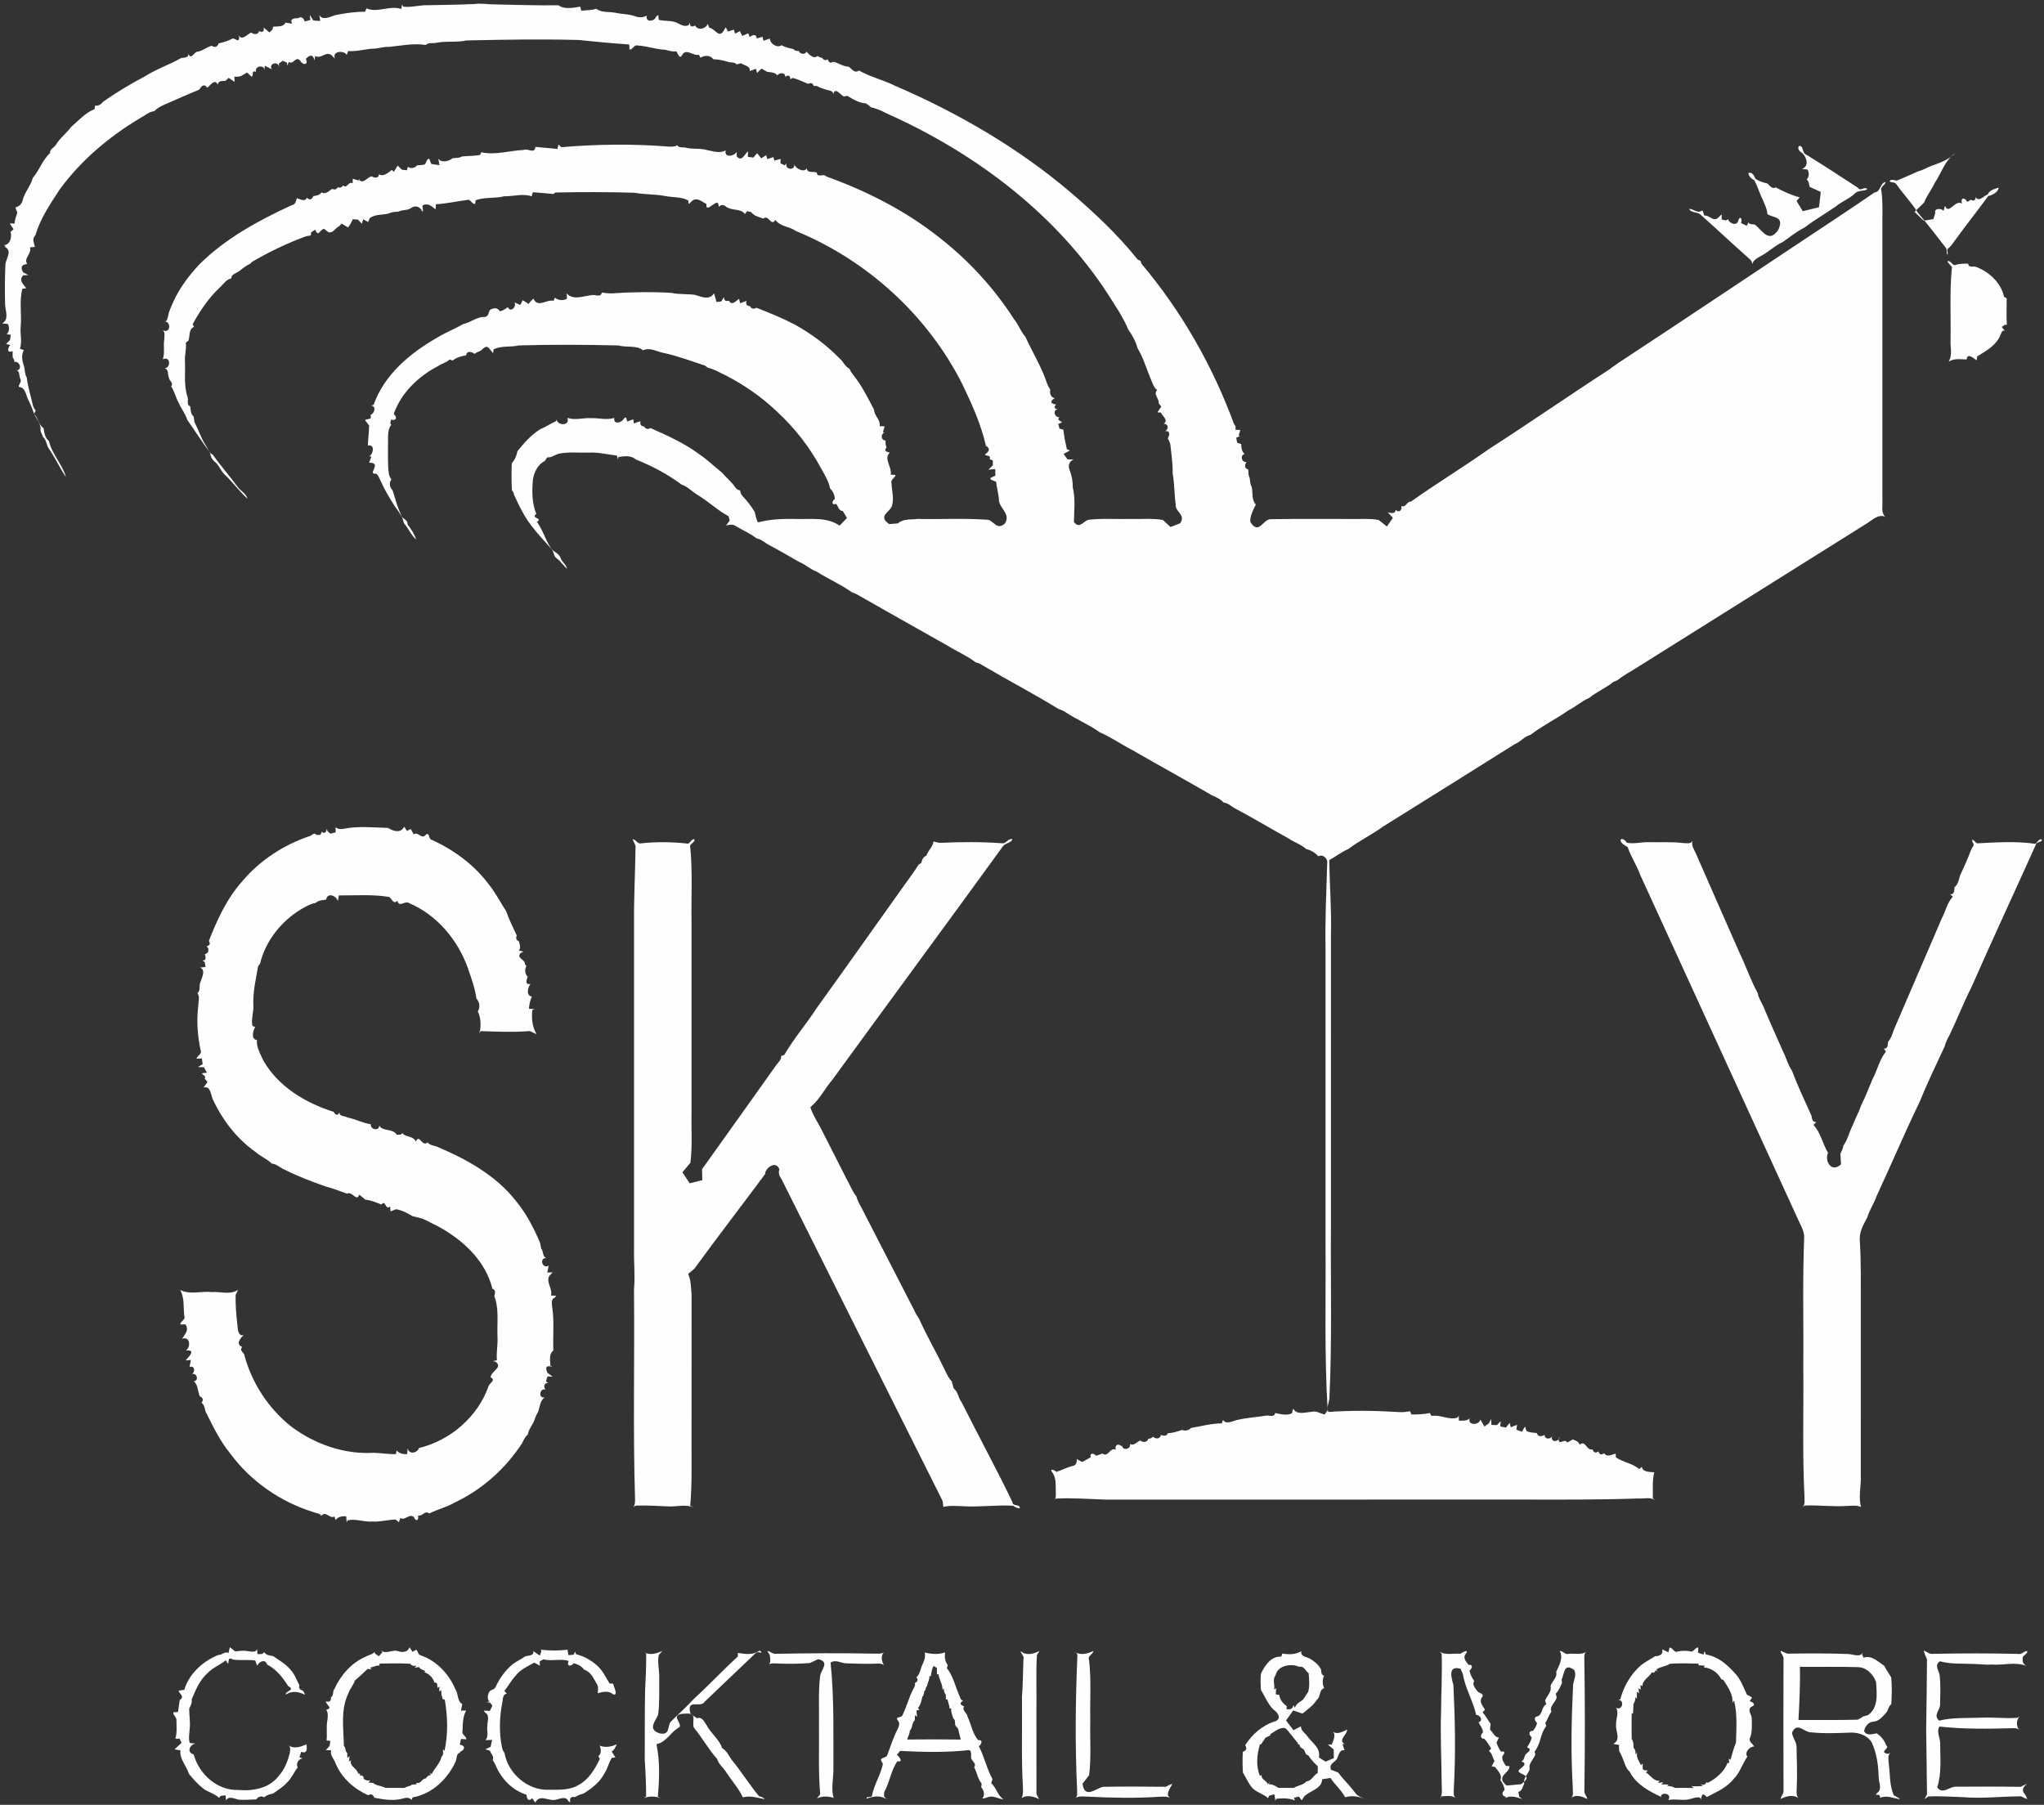
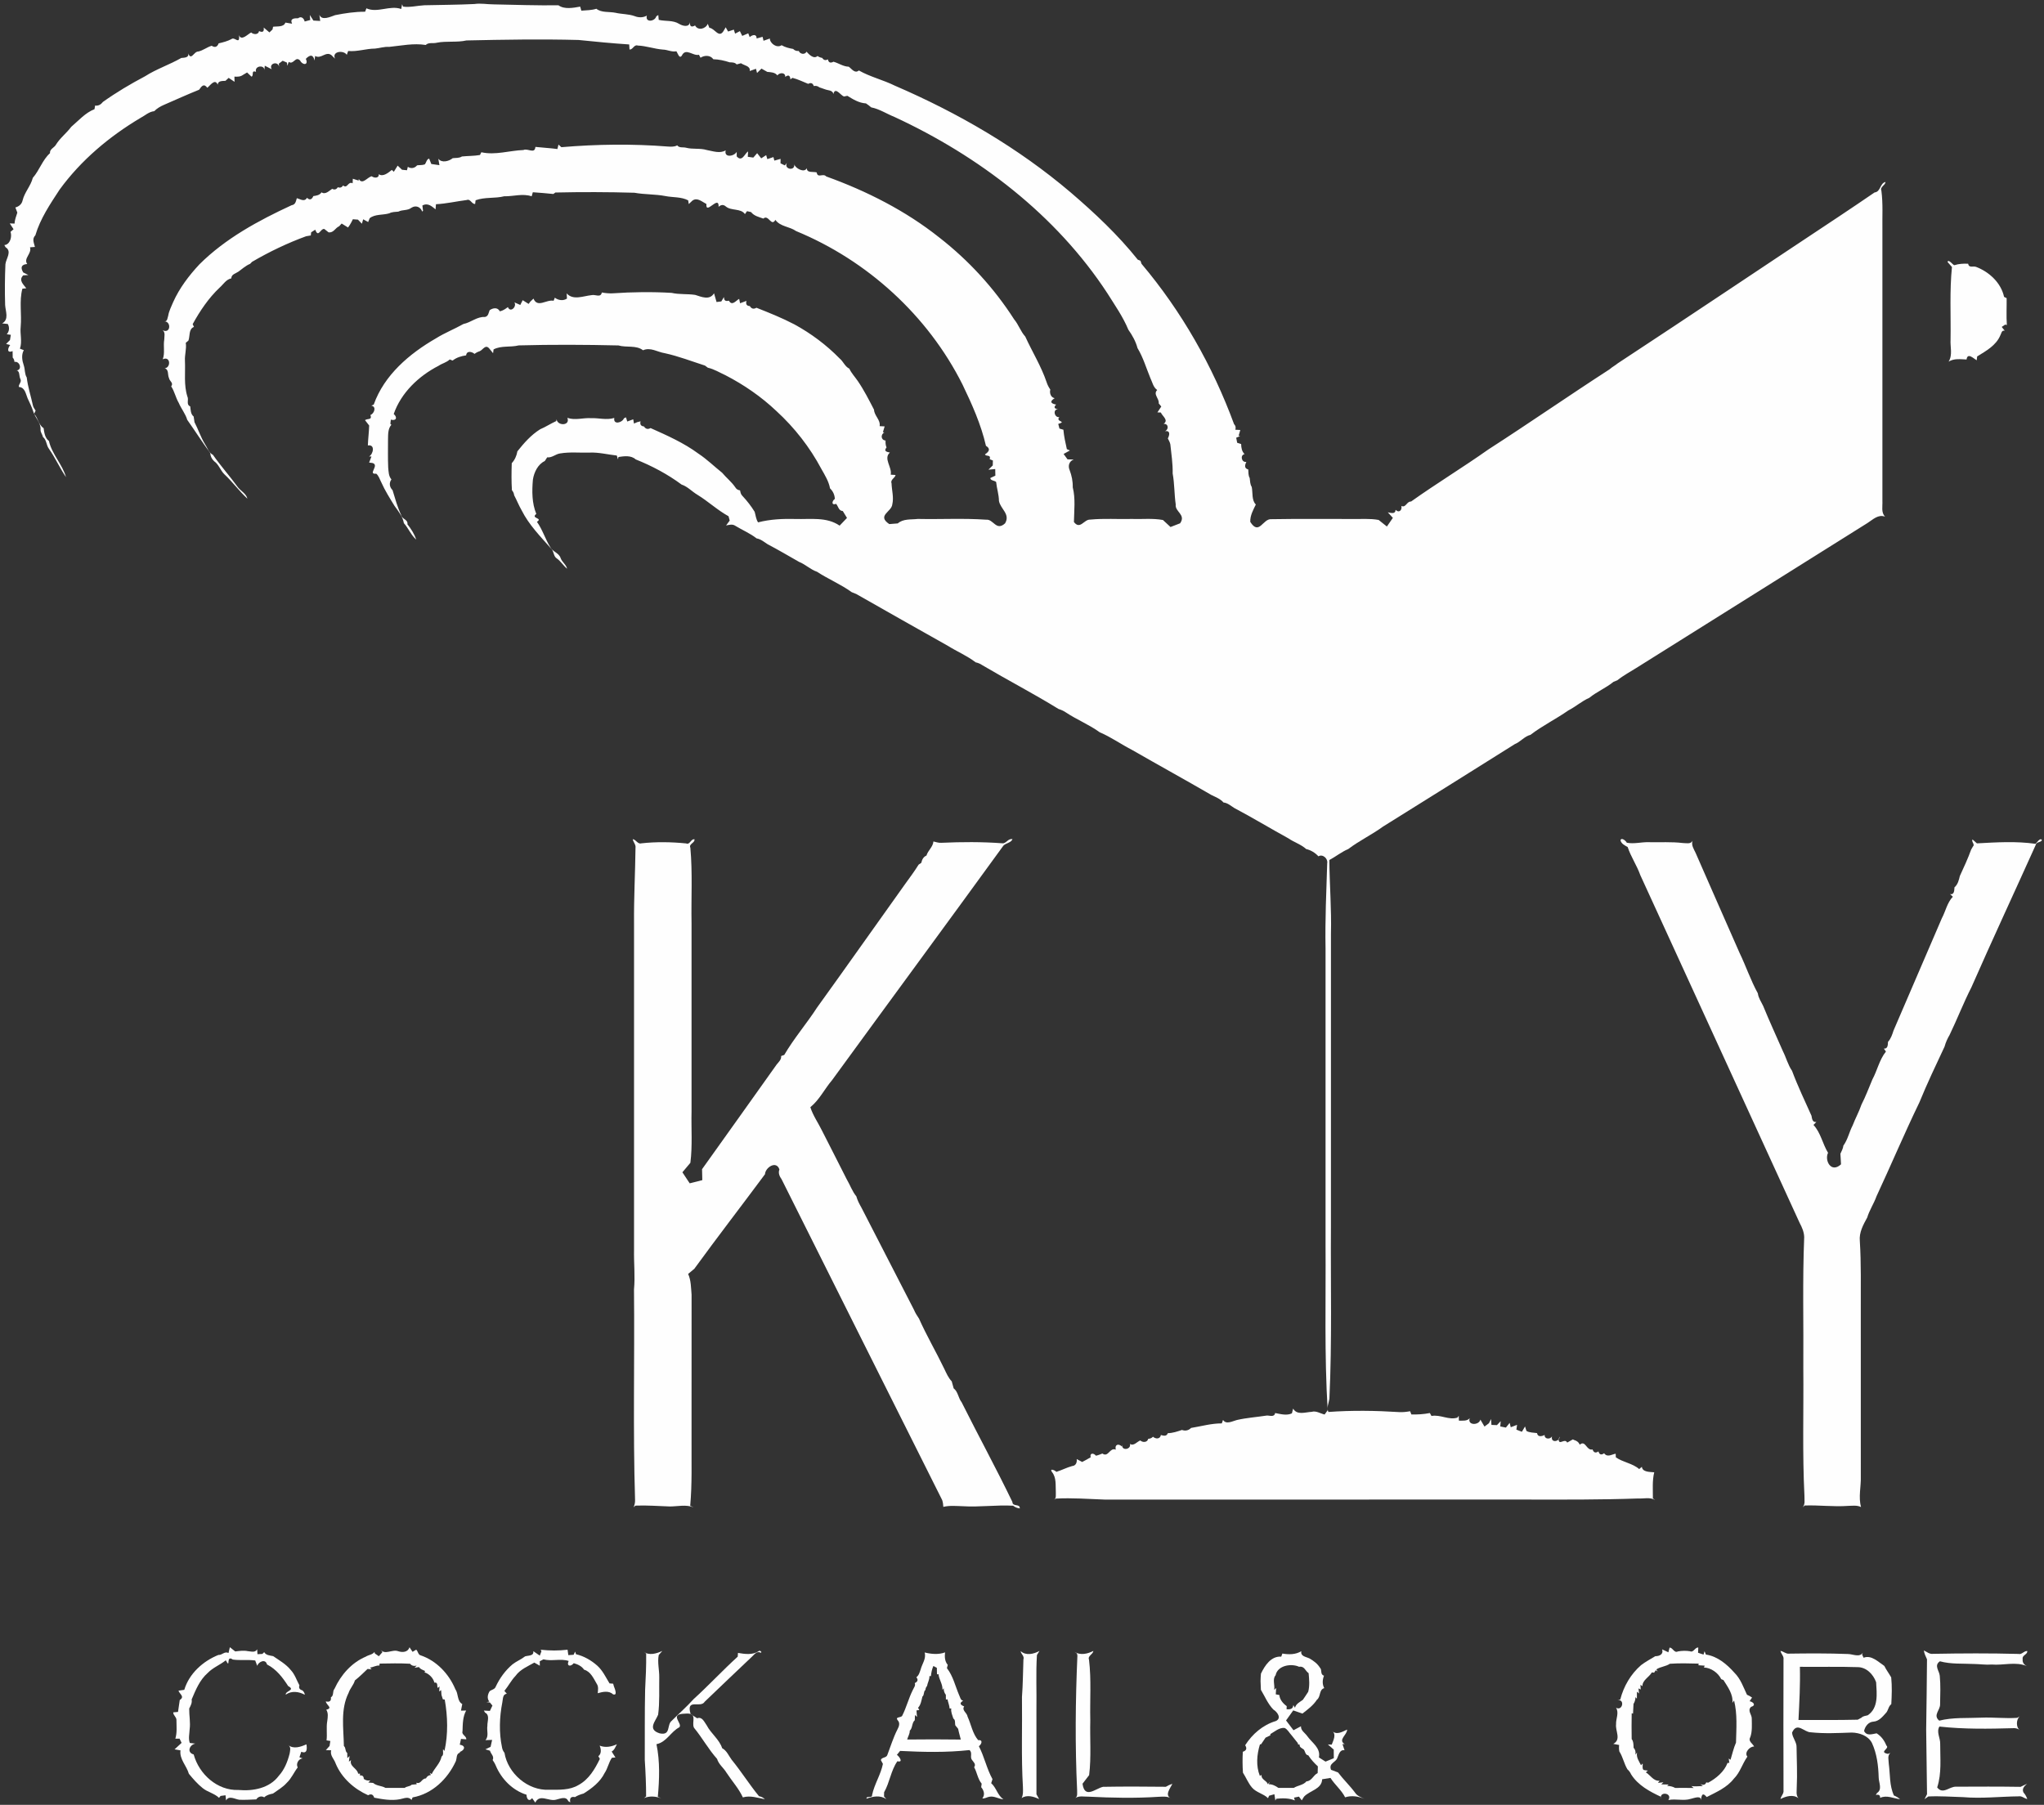
<svg xmlns="http://www.w3.org/2000/svg" width="1138pt" height="1005pt" viewBox="0 0 1138 1005" version="1.1">
  <rect x="0" y="0" width="1138" height="1005" fill="#333333" stroke="none" />
  <g id="#171796ff">
</g>
  <g id="#fefefeff">
    <path fill="#fefefe" opacity="1.00" d=" M 223.39 5.01 C 223.51 4.35 223.75 3.03 223.87 2.37 L 224.37 3.67 C 228.28 4.24 232.28 3.14 236.23 2.93 C 245.51 2.71 254.81 2.69 264.09 2.24 C 267.69 1.70 271.30 2.44 274.92 2.44 C 286.92 2.69 298.93 3.09 310.94 2.95 C 314.23 5.36 319.17 4.37 323.02 3.69 C 323.18 4.25 323.50 5.37 323.66 5.94 C 326.45 5.71 329.33 5.74 332.03 4.88 C 334.89 7.18 339.17 6.40 342.68 7.11 C 346.20 7.93 349.91 7.75 353.34 8.98 C 355.53 9.87 358.06 9.89 360.13 8.69 C 359.07 12.74 364.65 12.02 365.41 9.06 C 365.68 8.89 366.24 8.55 366.51 8.38 C 366.57 9.05 366.69 10.39 366.75 11.06 C 370.49 11.96 374.72 11.14 378.10 13.29 C 379.97 14.42 383.69 15.51 384.11 12.32 C 383.97 14.73 384.93 15.35 386.98 14.18 C 388.60 17.25 392.91 16.11 394.05 13.26 C 394.27 13.81 394.72 14.92 394.94 15.48 C 398.03 15.74 400.34 21.84 403.05 16.89 C 403.30 16.46 403.79 15.61 404.03 15.19 C 404.36 15.78 405.03 16.96 405.36 17.55 C 406.16 17.29 407.76 16.76 408.56 16.50 C 408.74 17.06 409.09 18.18 409.26 18.74 C 409.93 18.39 411.26 17.69 411.93 17.33 C 412.26 18.00 412.91 19.33 413.24 19.99 C 414.08 19.63 415.76 18.91 416.59 18.55 C 416.79 19.08 417.19 20.14 417.39 20.66 C 418.84 19.39 421.24 18.68 421.26 21.42 C 422.09 21.19 423.74 20.73 424.57 20.50 C 424.70 21.05 424.96 22.15 425.09 22.70 C 425.97 22.39 427.73 21.77 428.61 21.46 C 428.67 24.21 432.57 27.00 435.16 25.17 C 437.13 26.33 439.33 26.87 441.58 27.25 C 442.44 28.14 443.48 28.52 444.71 28.36 C 445.40 30.16 448.10 30.64 449.03 28.78 C 450.38 30.29 453.10 33.14 455.15 31.18 C 455.92 31.74 456.79 32.09 457.76 32.24 C 458.59 33.53 459.64 33.79 460.92 33.04 C 461.29 34.85 462.33 35.29 464.04 34.37 C 466.94 35.14 469.43 37.07 472.53 37.14 C 474.20 38.30 475.91 41.16 478.18 39.24 C 484.53 42.85 491.76 44.50 498.29 47.74 C 533.43 62.90 566.91 82.32 596.12 107.17 C 609.50 118.63 622.44 130.80 633.46 144.59 C 633.84 144.74 634.59 145.05 634.96 145.20 C 635.11 145.63 635.40 146.48 635.55 146.91 C 657.83 173.30 675.18 203.83 687.06 236.17 C 687.91 236.99 688.15 238.03 687.77 239.29 C 688.46 239.32 689.84 239.40 690.54 239.43 C 690.30 240.24 689.83 241.84 689.60 242.65 C 689.82 242.69 690.26 242.77 690.48 242.81 L 688.26 243.75 L 688.80 246.55 C 689.35 246.73 690.46 247.07 691.01 247.25 C 691.06 249.30 691.37 251.36 692.93 252.86 C 690.24 253.42 691.26 257.67 693.89 257.19 C 693.09 258.89 692.57 260.79 694.97 261.41 C 695.10 263.01 694.93 264.71 695.77 266.17 C 696.01 267.84 695.95 269.64 696.90 271.13 C 697.57 274.30 696.78 278.61 699.19 280.91 C 697.73 283.97 695.96 287.03 696.09 290.60 C 701.05 298.45 703.08 288.63 707.89 289.10 C 722.91 288.82 737.96 289.06 752.99 288.98 C 757.85 289.09 762.75 288.63 767.56 289.52 C 768.71 290.44 771.00 292.27 772.15 293.18 L 775.48 288.37 C 774.77 287.59 773.37 286.04 772.66 285.27 C 774.36 285.61 776.89 286.46 777.00 283.90 C 779.06 285.89 780.73 283.91 780.21 281.72 C 782.74 282.96 783.12 279.14 785.60 279.28 C 799.71 269.23 814.55 260.24 828.68 250.25 C 851.34 235.66 873.52 220.26 896.14 205.64 C 897.54 204.35 899.26 203.52 900.72 202.29 C 941.88 175.26 982.77 147.75 1023.81 120.57 C 1030.43 116.10 1037.14 111.70 1043.68 107.16 C 1047.16 106.79 1046.54 102.10 1049.75 101.31 C 1049.65 103.28 1046.55 103.99 1047.46 106.15 C 1048.43 113.38 1047.91 120.69 1048.03 127.97 C 1048.04 178.32 1048.04 228.67 1048.03 279.02 C 1048.20 281.96 1047.20 285.34 1049.53 287.70 C 1045.70 286.23 1042.72 289.33 1039.75 291.22 C 996.85 318.12 953.93 344.98 911.05 371.92 C 907.51 374.17 903.75 376.13 900.49 378.78 C 899.94 379.01 898.84 379.47 898.28 379.69 C 894.10 383.10 889.01 385.17 884.83 388.58 C 880.66 390.40 877.25 393.50 873.21 395.57 C 866.35 400.37 858.69 404.10 852.09 409.19 C 848.74 410.01 846.54 413.09 843.35 414.36 C 818.91 429.70 794.45 445.06 769.92 460.32 C 763.75 464.83 756.75 468.12 750.65 472.77 C 746.91 474.34 743.70 476.99 740.11 478.89 C 740.22 492.58 741.37 506.24 741.01 519.95 C 741.00 574.28 741.01 628.62 741.00 682.95 C 740.78 714.94 741.65 746.95 740.14 778.90 C 739.79 781.34 738.46 783.72 739.58 786.23 C 752.70 785.27 765.89 785.47 779.02 786.30 C 781.05 786.42 783.08 786.18 785.09 785.82 C 785.26 786.26 785.60 787.16 785.78 787.61 C 789.21 787.70 792.68 787.50 796.07 786.82 C 796.29 787.23 796.75 788.05 796.98 788.46 C 801.87 787.50 806.67 790.95 811.45 789.36 C 811.63 789.10 811.98 788.60 812.15 788.35 C 812.17 789.03 812.22 790.38 812.24 791.06 C 814.23 791.02 816.79 791.46 818.28 789.68 C 816.80 793.81 823.42 793.80 824.21 790.48 C 824.78 791.45 825.92 793.39 826.49 794.36 L 828.96 792.51 C 829.26 791.92 829.85 790.75 830.15 790.16 C 830.20 790.98 830.32 792.61 830.37 793.43 L 833.42 793.56 C 833.94 793.01 834.99 791.90 835.52 791.34 C 835.46 792.08 835.34 793.55 835.28 794.29 L 838.41 794.92 C 838.94 794.27 839.99 792.96 840.51 792.30 C 840.66 792.91 840.96 794.13 841.11 794.73 C 841.99 794.40 843.74 793.73 844.62 793.40 C 844.53 794.07 844.34 795.40 844.25 796.07 L 847.32 797.26 C 847.75 796.51 848.63 795.03 849.07 794.29 C 849.26 794.91 849.65 796.16 849.84 796.78 C 851.64 797.83 853.75 797.68 855.75 798.00 C 856.10 800.34 858.48 799.84 859.97 799.02 C 859.81 801.49 863.12 801.59 864.08 799.82 C 863.20 803.63 868.25 802.90 868.40 799.95 L 867.74 801.32 C 867.87 805.28 871.15 800.51 872.54 803.28 C 873.33 802.84 874.91 801.94 875.70 801.49 L 876.27 801.80 C 877.72 802.19 878.93 802.98 879.51 804.45 C 882.82 801.64 883.18 807.95 886.67 807.10 C 887.29 808.90 888.38 809.26 889.94 808.18 C 890.47 810.02 891.53 810.36 893.10 809.21 C 894.89 811.74 897.40 809.81 899.53 809.47 C 899.55 809.98 899.60 810.99 899.62 811.49 C 903.62 814.30 908.88 814.77 912.62 818.03 C 913.00 817.72 913.75 817.08 914.12 816.76 C 914.38 819.80 918.70 819.59 920.99 819.82 C 919.84 824.52 920.28 829.51 920.25 834.33 C 920.56 834.57 921.19 835.04 921.50 835.28 C 918.65 833.50 915.14 834.60 911.99 834.40 C 891.34 835.13 870.68 835.03 850.02 835.00 C 771.67 835.01 693.32 834.99 614.98 835.01 C 605.95 834.69 596.86 833.98 587.85 834.46 C 587.54 834.69 586.91 835.14 586.60 835.37 C 588.27 834.41 587.74 832.45 587.83 830.88 C 587.61 827.06 588.27 822.78 585.64 819.61 C 584.18 817.36 587.52 818.74 588.11 819.58 C 591.11 818.66 593.91 817.16 596.96 816.33 C 599.02 816.18 599.72 814.24 599.45 812.45 C 600.21 812.85 601.74 813.67 602.50 814.07 C 604.13 813.29 605.67 812.35 607.24 811.45 C 606.59 808.94 608.95 808.99 610.16 810.58 C 611.41 810.35 612.57 809.82 613.76 809.37 C 617.12 811.76 617.86 805.76 621.22 807.22 C 620.46 804.44 622.66 803.59 624.57 805.42 L 624.76 804.55 C 624.42 808.14 629.99 807.06 629.09 804.01 C 631.28 805.38 632.98 802.78 634.87 802.09 C 636.20 803.35 638.79 803.27 639.29 801.16 C 640.34 801.15 641.22 800.77 641.93 800.01 C 643.38 801.35 645.91 801.45 646.33 799.06 C 647.84 799.48 649.48 799.94 650.19 798.04 C 652.92 797.99 655.51 797.10 658.07 796.24 C 659.94 796.93 661.72 796.54 663.14 795.12 C 668.81 794.21 674.47 792.55 680.24 792.59 C 680.41 792.11 680.75 791.13 680.92 790.65 C 682.66 793.42 686.21 791.31 688.62 790.71 C 694.10 789.45 699.75 789.08 705.29 788.22 C 707.00 788.15 709.46 789.30 709.94 786.82 C 712.96 787.39 716.36 788.38 719.27 787.00 C 719.44 786.34 719.78 785.01 719.95 784.35 C 722.11 788.18 726.75 786.33 730.25 786.16 C 732.78 785.41 735.08 787.11 737.48 787.64 L 739.19 785.28 C 737.30 754.55 738.21 723.74 738.00 692.96 C 738.00 637.99 738.00 583.02 738.00 528.04 C 737.70 512.23 738.44 496.46 738.92 480.66 C 739.45 478.15 736.43 475.35 734.04 476.83 C 732.20 474.84 729.85 473.39 727.21 472.77 C 724.32 470.14 720.48 469.02 717.30 466.81 C 707.21 461.27 697.37 455.30 687.19 449.92 C 685.26 448.72 683.54 447.10 681.19 446.85 C 679.39 444.80 676.83 443.84 674.45 442.68 C 659.90 434.24 645.14 426.13 630.53 417.73 C 624.37 414.57 618.66 410.48 612.30 407.77 C 606.45 403.52 599.65 400.81 593.62 396.82 C 592.31 395.90 590.85 395.25 589.34 394.78 C 575.48 386.23 560.99 378.72 546.97 370.44 C 545.83 369.64 544.54 369.09 543.20 368.81 C 538.43 365.13 532.79 362.79 527.70 359.60 C 510.68 350.02 493.68 340.44 476.72 330.76 C 476.09 330.50 474.81 329.99 474.17 329.73 C 468.16 325.36 461.14 322.48 454.90 318.39 C 451.21 317.13 448.46 314.28 444.86 312.86 C 439.05 309.55 433.30 306.15 427.36 303.04 C 425.41 301.78 423.59 300.19 421.23 299.79 C 417.61 296.95 413.32 295.18 409.41 292.80 C 407.81 291.68 405.98 292.25 404.25 292.60 C 404.75 291.91 405.76 290.54 406.26 289.86 L 405.62 287.46 C 399.41 284.05 394.22 279.11 388.18 275.44 C 385.21 273.66 382.76 270.90 379.47 269.82 C 371.65 264.02 362.95 259.42 353.91 255.80 C 351.34 253.44 347.50 254.00 344.34 254.46 L 344.04 255.78 C 343.88 255.25 343.58 254.19 343.42 253.66 C 338.33 253.11 333.31 251.78 328.16 252.02 C 322.73 252.19 317.23 251.57 311.84 252.49 C 309.30 252.82 307.34 255.00 304.65 254.67 C 304.31 255.18 303.64 256.22 303.30 256.73 C 299.48 258.49 297.33 263.01 296.70 267.04 C 296.13 273.41 296.12 280.25 298.59 286.16 C 295.21 288.80 302.58 288.31 298.94 290.56 C 302.08 294.94 303.56 300.21 306.42 304.76 C 307.80 307.28 311.23 307.88 312.14 310.79 C 312.93 313.01 315.23 314.37 315.73 316.68 C 313.65 314.99 312.28 312.61 310.10 311.02 C 307.98 309.80 308.55 306.97 306.80 305.44 C 300.89 298.73 294.46 292.24 290.42 284.15 C 288.86 281.45 287.72 278.53 286.26 275.78 C 286.14 274.71 285.73 273.77 285.01 272.97 C 284.70 267.95 284.75 262.93 284.92 257.91 C 286.63 256.07 287.64 253.75 288.06 251.30 C 291.75 246.67 295.67 242.20 300.73 239.03 C 303.82 237.73 306.63 235.84 309.69 234.47 L 309.89 233.48 C 310.35 237.26 317.64 237.18 315.88 232.67 C 320.14 234.19 324.55 232.59 328.91 232.84 C 333.28 232.66 337.72 234.05 342.02 232.72 C 341.27 236.75 346.45 235.41 347.38 232.94 C 347.66 232.79 348.23 232.51 348.51 232.37 C 348.69 232.96 349.05 234.12 349.23 234.71 C 350.06 234.40 351.72 233.78 352.55 233.48 C 352.66 234.07 352.87 235.26 352.97 235.86 L 354.74 235.08 C 355.21 234.96 356.16 234.72 356.63 234.60 C 356.19 236.35 356.82 237.30 358.53 237.45 C 359.46 238.91 360.68 239.21 362.20 238.36 C 371.40 242.48 380.73 246.60 388.89 252.63 C 393.61 255.75 397.64 259.73 402.05 263.24 C 404.36 266.02 407.27 268.28 409.32 271.28 C 409.92 272.32 410.82 272.91 412.04 273.06 C 412.23 274.21 412.51 275.40 413.43 276.22 C 415.95 278.92 418.23 281.85 420.16 285.00 C 420.74 286.98 420.88 289.07 422.05 290.87 C 428.86 289.10 435.91 288.81 442.90 288.98 C 451.19 289.25 460.19 287.69 467.46 292.69 L 471.56 288.40 L 469.22 284.56 C 466.89 284.45 466.73 281.92 465.50 280.56 C 462.76 281.56 463.14 278.97 464.79 277.82 C 464.72 275.57 463.75 273.49 462.12 271.95 C 461.42 268.04 459.25 264.58 457.32 261.16 C 450.91 249.08 442.36 238.13 432.28 228.90 C 423.87 220.92 414.22 214.27 403.92 208.95 C 400.67 207.48 397.61 205.53 394.09 204.75 C 393.69 204.45 392.88 203.85 392.48 203.56 C 385.06 201.18 377.77 198.34 370.13 196.67 C 366.06 196.06 362.16 193.17 358.01 195.04 C 354.23 192.07 348.78 193.66 344.30 192.35 C 325.81 191.92 307.28 191.83 288.78 192.33 C 284.18 193.50 279.08 192.31 274.80 194.56 C 274.73 195.09 274.59 196.14 274.52 196.67 C 274.04 196.07 273.07 194.88 272.59 194.29 C 270.32 191.33 268.90 194.85 267.00 195.60 C 265.97 195.91 265.04 196.39 264.21 197.06 C 262.72 195.78 259.84 195.12 259.51 197.88 C 256.82 198.26 254.15 199.05 251.99 200.78 C 251.59 200.62 250.79 200.31 250.39 200.15 C 248.62 201.86 246.15 202.33 244.17 203.69 C 233.16 209.34 223.32 218.66 219.21 230.52 C 221.42 232.44 220.61 234.53 217.61 233.67 L 217.33 235.98 L 217.88 236.55 C 215.91 238.80 216.11 241.92 216.03 244.71 C 216.04 249.92 215.90 255.14 216.13 260.35 C 216.37 262.60 216.32 265.16 217.93 266.96 C 216.49 268.86 216.86 271.31 218.55 272.92 C 219.98 277.59 221.24 282.34 223.35 286.77 C 223.73 289.14 227.25 289.17 226.83 291.94 C 228.90 294.51 230.67 297.34 231.76 300.47 C 228.83 298.01 227.42 294.14 224.86 291.32 C 224.22 287.65 221.83 284.69 219.68 281.75 C 217.06 277.46 214.34 273.20 212.30 268.59 C 211.41 266.95 210.95 264.98 209.45 263.75 C 204.39 264.35 211.61 258.90 207.29 257.79 C 206.84 257.74 205.95 257.63 205.51 257.58 C 205.84 256.73 206.49 255.02 206.82 254.17 L 205.48 254.19 C 207.86 252.85 208.99 247.32 204.81 248.04 C 204.92 244.32 205.44 240.63 205.53 236.92 C 204.95 236.18 203.80 234.70 203.22 233.96 C 204.51 232.90 207.35 234.07 206.23 231.08 C 208.33 230.33 209.79 226.41 206.73 225.87 C 207.06 225.72 207.73 225.43 208.07 225.29 C 213.92 208.81 227.95 196.92 242.71 188.41 C 247.60 185.34 253.00 183.25 258.01 180.41 C 262.18 179.59 265.64 176.19 270.01 176.50 C 271.95 176.11 272.00 174.15 272.63 172.70 C 274.47 171.47 277.01 170.93 278.29 173.36 C 280.00 173.01 281.41 172.01 282.77 170.99 C 284.14 174.43 287.90 170.73 286.40 168.36 C 287.21 168.72 288.85 169.45 289.67 169.82 C 290.00 169.15 290.67 167.82 291.00 167.15 C 291.83 167.67 293.48 168.71 294.31 169.23 L 295.26 167.95 C 295.70 167.53 296.58 166.69 297.02 166.27 C 299.24 171.68 304.30 166.59 308.22 167.49 C 308.39 167.06 308.74 166.19 308.91 165.76 C 310.78 167.22 313.58 167.69 315.66 166.24 C 315.61 165.52 315.53 164.08 315.49 163.36 C 319.10 167.43 324.75 164.80 329.46 164.33 C 331.48 163.85 334.45 165.98 335.07 162.87 C 337.03 163.23 339.03 163.41 341.03 163.34 C 351.97 162.58 362.97 162.44 373.91 163.08 C 378.23 164.07 382.70 163.54 387.05 164.21 C 390.63 165.32 395.08 167.36 397.54 163.31 C 397.89 164.53 398.59 166.96 398.94 168.17 L 401.60 167.84 C 401.96 167.23 402.69 166.00 403.06 165.38 C 403.14 167.40 403.87 167.88 405.83 167.43 C 407.55 170.65 409.84 167.28 411.53 166.42 C 411.65 167.03 411.90 168.25 412.03 168.86 C 412.92 168.53 414.71 167.87 415.60 167.54 C 415.10 169.38 415.72 170.34 417.46 170.43 C 418.39 171.97 419.62 172.28 421.14 171.36 C 428.31 174.18 435.47 177.06 442.31 180.64 C 451.53 185.68 460.09 192.05 467.46 199.60 C 469.52 201.27 470.39 204.10 472.86 205.28 C 474.05 207.83 476.01 209.87 477.58 212.17 C 481.04 217.22 483.79 222.69 486.61 228.11 C 486.76 231.55 490.34 233.79 489.74 237.29 C 490.44 237.32 491.83 237.39 492.53 237.43 C 492.29 238.23 491.80 239.85 491.56 240.66 L 492.37 240.80 C 490.23 241.85 490.37 245.06 493.02 245.30 C 493.01 246.60 493.01 247.93 493.59 249.14 C 491.74 251.37 493.92 251.65 495.45 252.00 C 491.66 255.28 496.77 260.15 495.90 264.32 C 496.58 264.36 497.93 264.44 498.60 264.48 C 498.37 266.20 495.56 267.02 496.37 269.15 C 496.50 273.03 497.70 276.93 496.80 280.80 C 496.43 285.10 488.00 287.00 495.10 291.83 L 499.84 291.45 C 502.93 288.76 507.20 289.41 510.97 288.96 C 523.63 289.24 536.34 288.49 548.98 289.38 C 553.12 288.91 554.59 295.98 559.58 291.41 C 562.62 286.25 557.01 283.43 556.17 278.95 C 556.14 275.37 554.94 271.94 554.60 268.38 C 553.77 267.56 551.22 267.57 551.39 266.16 C 552.08 265.83 553.48 265.18 554.17 264.86 L 554.09 261.18 C 553.15 261.27 551.26 261.45 550.31 261.54 C 550.92 260.95 552.12 259.76 552.72 259.16 L 552.79 256.42 C 552.35 256.24 551.48 255.89 551.04 255.71 C 551.84 252.90 548.91 254.39 548.39 253.01 C 551.11 251.24 551.29 249.66 548.93 248.26 C 546.21 236.34 541.13 225.05 535.85 214.07 C 516.57 175.67 482.84 144.99 443.20 128.66 C 439.61 126.08 434.46 126.29 431.69 122.43 C 429.41 126.52 427.84 119.14 425.00 121.72 C 422.57 120.83 419.83 120.28 418.16 118.10 L 415.91 117.58 C 415.62 117.99 415.04 118.81 414.75 119.22 C 412.43 115.86 407.14 117.53 404.10 114.97 C 402.82 113.83 401.48 113.90 400.09 115.16 C 400.38 108.20 392.74 120.14 393.30 113.59 C 390.95 112.42 388.23 109.74 385.53 111.68 C 385.01 112.16 383.98 113.14 383.47 113.62 C 383.39 113.11 383.23 112.09 383.15 111.57 C 379.27 109.51 374.62 110.02 370.40 109.16 C 364.72 108.07 358.92 108.37 353.25 107.33 C 338.57 106.90 323.87 106.87 309.21 107.20 C 308.92 107.40 308.35 107.81 308.07 108.02 C 304.27 107.64 300.46 107.30 296.65 107.05 C 296.49 107.62 296.16 108.74 296.00 109.31 C 291.03 107.60 285.81 109.41 280.72 109.29 C 275.48 110.61 269.92 109.63 264.79 111.51 C 264.72 112.03 264.59 113.06 264.53 113.58 C 262.59 113.70 261.97 110.56 259.86 111.38 C 254.15 112.09 248.50 113.43 242.73 113.72 C 242.67 114.44 242.55 115.87 242.49 116.58 C 240.50 114.98 238.25 112.72 235.16 114.44 C 235.25 115.18 235.44 116.67 235.53 117.41 L 235.06 117.78 C 234.12 115.15 231.43 114.13 229.02 115.71 C 226.91 117.38 224.08 116.64 221.80 117.84 C 220.09 118.02 218.30 117.94 216.75 118.78 C 213.20 119.85 208.73 119.13 205.81 121.52 C 205.60 122.05 205.19 123.10 204.98 123.63 C 204.29 123.25 202.90 122.49 202.20 122.11 C 202.02 122.73 201.67 123.96 201.49 124.58 C 200.94 124.01 199.84 122.87 199.29 122.30 L 196.47 122.08 C 196.23 122.54 195.76 123.46 195.52 123.93 C 195.01 124.89 194.43 125.81 193.77 126.68 C 192.88 126.13 191.11 125.03 190.22 124.47 C 189.87 124.86 189.16 125.62 188.81 126.00 C 186.69 126.84 185.73 129.81 182.91 129.36 C 182.31 128.88 181.12 127.94 180.52 127.47 C 178.26 127.31 177.26 132.65 175.52 127.90 L 173.23 129.36 C 173.18 129.79 173.09 130.67 173.04 131.10 C 172.38 131.21 171.08 131.44 170.43 131.55 C 159.98 135.38 149.92 140.20 140.32 145.81 C 140.05 146.09 139.51 146.64 139.24 146.92 C 136.79 147.92 134.86 149.74 132.74 151.26 C 131.22 152.32 128.79 152.72 128.78 155.01 C 125.89 155.57 124.36 158.34 122.29 160.15 C 116.12 165.98 111.35 173.09 107.27 180.49 C 107.45 180.88 107.81 181.66 107.99 182.04 C 104.95 183.16 105.85 187.15 104.90 189.66 C 104.53 189.97 103.80 190.58 103.43 190.89 C 103.94 194.27 102.76 197.56 102.97 200.94 C 103.27 207.57 102.26 214.40 104.34 220.83 C 105.24 222.67 103.48 225.25 105.91 226.29 C 106.18 228.30 106.09 230.53 107.82 231.94 C 107.94 232.73 108.17 234.32 108.29 235.11 C 110.37 239.03 111.71 243.36 114.05 247.18 C 115.46 249.25 116.17 252.08 118.56 253.27 C 122.82 259.39 128.07 265.25 132.55 271.44 C 134.24 273.50 137.10 274.93 137.73 277.68 C 133.14 273.43 129.50 268.36 124.92 264.09 C 122.70 261.92 121.84 258.66 119.28 256.87 C 117.90 255.61 117.20 254.13 117.05 252.30 C 112.63 246.23 108.57 239.90 104.25 233.78 C 103.25 230.38 100.88 227.58 99.51 224.32 C 97.79 221.40 97.18 217.96 95.31 215.13 C 96.83 213.23 94.34 212.25 94.11 210.56 C 93.19 208.80 94.15 205.67 91.66 205.11 C 95.34 204.67 94.90 198.04 90.61 200.07 C 91.94 196.53 90.81 192.72 91.45 189.07 C 91.44 187.34 92.19 185.08 90.53 183.87 C 95.02 186.09 95.50 178.96 91.44 178.91 C 93.27 179.21 93.24 176.91 93.67 175.71 C 94.09 173.05 95.42 170.69 96.41 168.22 C 99.94 160.36 105.19 153.46 111.03 147.19 C 125.59 132.71 143.86 122.84 162.34 114.28 C 164.57 113.95 164.70 112.11 165.26 110.35 C 167.22 110.87 169.55 112.64 170.91 110.13 C 172.39 111.56 173.57 111.24 174.46 109.18 C 176.18 108.96 178.00 108.68 179.02 107.09 C 181.11 108.57 183.26 106.24 184.94 105.15 C 186.28 105.82 187.32 105.51 188.07 104.25 C 189.32 104.74 190.31 104.41 191.03 103.27 C 193.48 105.33 193.68 100.76 196.33 102.06 C 196.35 101.42 196.40 100.16 196.43 99.53 C 197.24 99.78 198.86 100.29 199.67 100.54 L 199.76 99.66 C 201.76 103.19 204.54 98.62 206.95 98.15 C 208.26 99.15 211.00 99.44 210.92 97.01 C 213.24 98.68 216.31 96.11 218.15 94.61 L 219.26 95.65 C 219.79 94.80 220.86 93.08 221.39 92.23 C 222.00 92.80 223.22 93.94 223.83 94.52 L 226.58 94.80 C 226.70 94.33 226.94 93.37 227.06 92.89 C 228.85 94.06 230.84 93.70 232.22 92.06 C 233.65 91.85 235.16 92.06 236.53 91.52 C 237.34 90.54 237.55 88.59 238.93 88.32 C 239.23 89.07 239.84 90.57 240.14 91.32 L 244.65 91.97 C 244.49 91.07 244.18 89.26 244.03 88.36 C 245.87 90.91 249.96 89.82 252.05 88.08 C 253.78 87.87 255.65 88.13 257.18 87.13 C 260.52 86.79 263.91 86.89 267.22 86.31 C 267.42 85.93 267.80 85.17 267.99 84.78 C 275.75 86.54 283.62 83.82 291.41 83.54 C 293.82 82.38 297.79 85.96 298.08 81.80 C 302.16 82.26 306.26 82.43 310.33 82.99 C 310.48 82.37 310.79 81.13 310.94 80.51 C 311.34 80.87 312.14 81.59 312.54 81.96 C 332.26 80.29 352.13 80.03 371.86 81.60 C 373.60 81.69 375.47 81.84 377.05 80.93 C 378.19 82.53 380.30 81.81 381.95 82.26 C 385.74 83.26 389.75 82.38 393.51 83.54 C 396.91 84.14 400.84 85.66 404.03 83.70 C 402.94 88.07 408.84 87.08 410.16 84.53 C 410.16 85.17 410.16 86.44 410.16 87.08 C 413.15 90.49 414.61 85.52 416.49 84.31 C 416.45 85.06 416.37 86.56 416.33 87.31 L 419.41 87.75 C 419.94 87.14 421.01 85.91 421.54 85.30 C 422.11 86.02 423.25 87.46 423.81 88.17 C 424.50 87.73 425.88 86.83 426.57 86.38 C 426.73 86.94 427.05 88.06 427.21 88.61 C 428.06 88.33 429.75 87.76 430.60 87.47 C 430.73 87.96 430.99 88.94 431.13 89.43 C 431.99 89.19 433.72 88.71 434.59 88.47 C 434.58 89.09 434.56 90.32 434.55 90.94 L 436.95 92.11 C 437.23 91.76 437.80 91.06 438.08 90.71 C 436.29 94.38 442.80 95.41 442.20 91.46 C 442.66 93.64 447.89 96.57 449.20 93.62 C 449.12 96.53 452.89 95.42 454.70 96.01 C 455.22 99.48 458.24 96.24 460.01 98.25 C 482.51 106.37 504.18 117.32 522.95 132.25 C 539.27 144.95 553.46 160.42 564.62 177.82 C 567.09 180.75 568.21 184.55 570.81 187.40 C 574.69 195.89 579.69 203.92 582.70 212.81 C 583.15 214.29 583.89 215.64 584.76 216.92 C 584.22 218.83 585.03 221.33 587.19 221.72 C 584.45 223.45 584.73 224.64 588.00 225.29 C 586.54 226.75 586.94 227.62 589.21 227.90 C 585.87 227.71 587.07 232.76 589.78 232.24 C 587.42 235.01 594.33 234.47 589.18 236.05 L 589.86 238.65 C 590.40 238.81 591.50 239.12 592.05 239.28 C 592.36 242.92 593.17 246.53 593.97 250.10 C 594.40 250.28 595.25 250.65 595.68 250.83 C 594.80 251.32 593.04 252.29 592.16 252.78 L 594.35 255.79 C 595.21 255.81 596.94 255.85 597.80 255.87 C 595.28 256.77 594.46 259.37 595.51 261.74 C 596.68 264.82 597.34 268.02 597.25 271.33 C 598.85 277.66 598.02 284.23 597.91 290.67 C 601.38 295.22 603.53 289.10 607.00 289.33 C 614.64 288.58 622.35 289.17 630.01 288.97 C 635.83 289.17 641.71 288.49 647.47 289.55 C 648.53 290.53 650.63 292.48 651.69 293.46 L 657.03 291.39 C 660.45 286.49 654.04 285.02 654.59 280.91 C 653.75 275.17 653.94 269.36 652.88 263.65 C 653.00 258.21 652.16 252.84 651.59 247.45 C 651.38 246.25 650.69 245.21 650.20 244.13 C 651.18 242.25 651.71 239.63 648.63 240.08 C 650.84 239.15 650.57 235.75 647.82 236.04 C 650.84 233.95 647.15 231.77 646.30 229.70 C 645.83 229.68 644.87 229.65 644.39 229.63 C 644.93 228.82 646.01 227.18 646.55 226.36 C 646.19 225.92 645.47 225.05 645.11 224.61 C 645.53 221.90 641.82 219.59 644.28 217.17 C 642.00 215.60 641.61 212.80 640.46 210.50 C 638.16 204.91 636.45 199.02 633.31 193.82 C 632.32 190.09 630.41 186.70 628.20 183.57 C 625.22 176.36 620.68 169.92 616.55 163.33 C 588.00 119.66 544.99 86.89 497.96 65.10 C 493.62 63.38 489.63 60.68 485.02 59.78 C 484.08 59.01 483.15 58.19 482.12 57.57 C 478.29 57.38 474.94 55.31 471.78 53.35 C 471.30 53.45 470.35 53.64 469.87 53.74 C 467.97 53.07 464.99 48.11 463.98 52.34 C 463.62 50.10 460.84 50.39 459.26 49.70 C 458.23 49.35 457.22 48.99 456.21 48.65 C 455.26 47.89 454.22 47.65 453.08 47.92 C 452.54 46.28 451.50 45.87 449.96 46.69 C 447.05 45.54 444.23 44.10 441.20 43.35 C 440.92 43.56 440.35 43.98 440.06 44.19 C 439.88 41.95 438.92 41.49 437.19 42.82 C 437.33 40.12 433.87 40.37 432.81 41.99 C 431.47 40.23 429.17 40.22 427.19 40.03 C 426.38 39.57 424.76 38.66 423.95 38.20 C 423.33 38.81 422.10 40.03 421.48 40.64 C 421.33 40.06 421.04 38.89 420.89 38.30 C 420.01 38.62 418.26 39.24 417.39 39.55 C 417.97 36.67 414.24 36.50 412.56 35.22 C 411.96 35.39 410.74 35.71 410.14 35.87 C 409.15 34.70 407.61 34.75 406.23 34.70 C 403.29 33.76 400.24 33.04 397.14 32.99 C 395.57 30.63 392.16 30.68 390.02 32.15 C 389.80 31.74 389.36 30.91 389.14 30.49 C 385.80 31.35 381.81 26.38 379.60 30.97 C 378.19 33.09 377.22 29.28 376.56 28.55 C 374.01 29.09 371.60 27.65 369.07 27.61 C 364.32 27.24 359.79 25.55 355.05 25.36 C 353.00 24.63 352.36 27.75 350.49 27.56 C 350.44 26.86 350.34 25.45 350.30 24.75 C 340.86 24.14 331.49 23.21 322.10 22.26 C 301.32 21.71 280.51 22.07 259.73 22.52 C 254.29 23.75 248.64 22.71 243.17 23.79 C 241.13 24.35 238.67 23.42 237.02 25.04 C 230.22 23.95 223.39 25.43 216.64 26.11 C 213.95 25.91 211.40 26.82 208.76 27.06 C 203.75 27.07 198.89 28.89 193.84 28.39 C 193.65 28.92 193.26 29.99 193.07 30.53 C 191.44 27.82 184.60 28.45 186.52 32.66 C 186.01 32.16 184.98 31.15 184.47 30.65 C 181.33 28.38 178.72 33.11 175.45 31.15 C 175.37 31.79 175.21 33.07 175.13 33.71 C 174.42 30.47 172.80 30.15 170.27 32.76 C 171.96 36.41 168.46 36.43 167.11 33.74 C 164.44 30.94 163.54 36.28 160.73 34.47 C 160.55 35.01 160.17 36.10 159.98 36.64 L 159.74 34.85 L 157.38 33.83 L 155.24 35.44 C 155.28 35.89 155.35 36.81 155.39 37.26 C 154.86 33.76 149.46 35.29 151.26 38.54 C 150.30 38.05 148.38 37.08 147.42 36.59 C 147.35 37.34 147.21 38.84 147.14 39.58 C 147.87 35.83 141.48 36.43 142.55 40.02 C 139.58 38.82 141.54 42.22 140.00 42.67 C 139.40 42.09 138.18 40.93 137.57 40.35 C 137.00 40.69 135.84 41.38 135.26 41.72 C 133.89 42.75 132.17 42.78 130.52 42.66 C 130.54 43.39 130.57 44.84 130.58 45.56 C 129.76 45.01 128.12 43.91 127.31 43.36 C 126.86 43.77 125.96 44.60 125.52 45.01 C 123.86 45.13 121.40 44.87 121.19 47.14 C 119.69 43.47 117.00 47.66 115.42 48.87 C 113.41 46.18 112.17 48.13 110.85 49.97 C 104.25 52.62 97.78 55.57 91.25 58.40 C 89.26 59.26 87.38 60.36 85.86 61.91 C 82.92 62.20 80.74 64.35 78.22 65.66 C 60.88 75.97 45.10 89.22 33.19 105.57 C 27.97 113.55 22.41 121.75 19.69 131.02 C 17.63 133.09 18.99 135.37 19.44 137.50 C 18.76 137.55 17.38 137.66 16.70 137.71 C 17.87 141.21 12.91 143.83 15.15 147.01 C 11.96 147.28 11.22 148.85 12.94 151.71 C 13.66 152.07 15.09 152.79 15.80 153.15 C 15.08 153.20 13.65 153.29 12.93 153.33 C 10.14 156.07 13.16 158.48 14.63 160.52 C 14.09 160.58 13.00 160.70 12.46 160.76 C 10.62 167.71 12.17 174.88 11.52 181.93 C 11.06 186.03 12.47 190.13 11.10 194.15 C 11.64 194.35 12.72 194.77 13.26 194.98 C 11.76 197.63 12.32 200.86 13.28 203.60 C 13.99 205.76 13.65 208.20 14.89 210.19 C 15.51 215.54 17.23 220.66 18.36 225.90 C 18.63 226.92 19.31 227.75 19.83 228.66 C 19.61 229.10 19.19 229.99 18.97 230.43 C 21.29 232.78 21.39 236.57 24.27 238.39 C 24.66 240.93 25.00 243.88 27.25 245.57 C 28.89 252.89 34.77 258.63 36.75 265.67 C 33.25 260.60 30.77 254.90 27.23 249.87 C 25.73 247.86 25.98 244.95 23.93 243.35 C 23.64 241.92 22.50 240.75 22.58 239.26 C 22.83 235.47 19.66 232.73 18.57 229.33 C 17.74 226.71 16.54 224.26 15.37 221.79 C 14.33 219.32 13.90 215.63 10.50 215.48 C 10.21 213.89 12.31 212.73 11.32 210.98 C 10.47 209.32 11.27 206.03 8.58 206.20 C 12.67 206.76 11.31 200.85 8.05 201.53 C 8.01 200.60 7.69 199.79 7.07 199.11 C 7.05 198.21 7.03 196.41 7.01 195.52 C 3.69 196.83 4.25 193.90 5.67 192.12 C 5.10 191.97 3.96 191.67 3.39 191.52 C 3.93 190.98 5.01 189.90 5.55 189.36 L 6.02 186.44 C 5.46 186.36 4.33 186.19 3.77 186.11 C 5.19 184.56 5.42 182.26 4.32 180.40 C 3.54 180.32 1.97 180.17 1.19 180.09 C 5.17 177.89 3.06 173.34 2.86 169.84 C 2.63 162.26 2.69 154.67 3.02 147.11 C 3.37 143.95 6.83 140.00 3.09 137.65 C 2.92 137.36 2.58 136.77 2.42 136.47 C 5.64 136.21 6.80 131.76 5.86 129.11 C 6.28 128.74 7.13 128.01 7.55 127.64 C 7.02 126.83 5.97 125.22 5.44 124.41 C 6.11 124.43 7.46 124.48 8.13 124.50 C 8.17 122.35 9.05 120.41 9.65 118.39 C 9.38 117.67 8.83 116.23 8.56 115.52 C 10.53 114.99 12.09 113.72 12.56 111.67 C 13.63 107.10 17.10 103.58 18.26 99.04 C 21.96 94.84 23.63 89.06 27.82 85.30 C 27.62 82.95 30.14 82.32 31.12 80.61 C 33.42 76.82 37.03 74.17 39.65 70.64 C 43.77 67.15 47.48 62.79 52.61 60.80 C 52.69 60.29 52.86 59.27 52.95 58.77 C 54.77 59.11 56.24 58.13 57.32 56.74 C 64.77 51.44 72.60 46.78 80.69 42.51 C 87.09 38.41 94.37 36.04 100.94 32.27 C 102.56 32.12 105.42 32.16 104.76 29.69 C 106.51 34.06 107.90 28.59 110.41 28.69 C 113.07 28.10 115.27 26.23 117.86 25.48 C 119.66 26.65 120.96 26.21 121.74 24.14 C 124.18 23.59 126.61 22.94 128.84 21.79 C 130.52 20.27 133.28 24.87 133.14 20.44 L 132.95 19.50 C 134.43 23.10 137.84 19.04 139.84 18.08 C 141.08 19.27 143.84 19.51 144.24 17.30 C 146.30 18.26 147.15 17.60 146.81 15.33 C 147.61 16.01 149.20 17.37 150.00 18.05 L 151.72 16.42 C 151.80 16.04 151.95 15.28 152.03 14.90 C 154.28 14.54 157.95 15.24 158.89 12.58 C 159.82 12.73 161.68 13.04 162.60 13.19 C 161.25 10.17 163.92 10.18 165.99 10.15 C 167.61 8.84 169.24 10.12 169.62 11.98 L 172.73 11.14 C 172.67 10.44 172.54 9.04 172.48 8.33 C 172.98 9.11 173.99 10.67 174.49 11.45 L 178.28 11.67 C 178.16 10.80 177.92 9.07 177.80 8.20 C 179.14 11.74 184.01 9.31 186.60 8.43 C 192.09 7.34 197.68 6.50 203.29 6.53 C 203.47 6.06 203.82 5.11 203.99 4.64 C 210.17 7.40 217.02 2.76 223.39 5.01 Z" />
-     <path fill="#fefefe" opacity="1.00" d=" M 1001.44 81.41 C 1004.32 80.53 1003.18 85.36 1005.53 86.05 C 1015.28 92.08 1024.83 98.26 1034.42 104.57 C 1035.77 107.04 1038.45 103.20 1039.58 105.54 C 1037.24 106.51 1034.45 105.86 1032.55 107.86 C 1029.46 110.82 1025.35 112.18 1022.12 114.93 C 1016.33 118.97 1010.19 122.47 1004.59 126.76 C 1000.24 128.91 996.48 132.01 992.53 134.77 C 988.04 136.79 984.55 140.43 980.18 142.64 C 978.27 143.73 976.10 144.87 975.52 147.18 C 975.65 145.79 974.71 144.66 973.69 143.87 C 964.69 135.94 956.02 127.71 947.03 119.75 C 945.29 117.78 941.63 118.73 940.37 116.33 C 942.69 116.14 944.86 118.87 947.09 117.54 L 947.97 117.28 C 948.19 117.98 948.63 119.37 948.85 120.07 C 951.70 119.59 953.61 123.58 956.41 121.40 C 956.94 120.90 957.99 119.89 958.52 119.38 C 958.53 120.10 958.55 121.53 958.56 122.24 L 960.91 122.75 C 961.20 122.57 961.77 122.22 962.06 122.05 C 962.68 124.43 967.40 126.36 967.89 122.38 C 969.21 119.73 970.09 122.70 969.30 124.18 L 972.52 125.74 C 972.77 125.25 973.26 124.28 973.51 123.79 C 974.06 125.23 975.71 124.75 976.94 125.03 C 980.96 127.93 984.88 136.04 990.14 127.81 C 993.50 120.27 987.26 121.52 983.98 119.18 C 983.84 116.18 982.31 113.56 981.27 110.83 C 979.44 107.44 978.64 103.59 976.62 100.30 C 975.09 99.58 973.48 98.02 973.43 96.31 C 975.58 95.55 976.61 97.85 977.28 99.44 C 979.22 100.95 981.64 101.62 984.01 102.17 C 985.29 103.33 986.62 105.54 988.67 104.35 C 992.90 106.60 997.32 108.68 1001.98 109.89 L 1000.24 111.91 L 1003.69 117.59 L 1012.73 115.40 L 1013.72 106.86 C 1012.18 106.16 1009.10 104.77 1007.57 104.07 C 1007.08 102.69 1007.23 100.87 1005.86 100.00 C 1007.30 98.52 1007.35 96.14 1006.33 94.38 C 1005.55 94.32 1004.00 94.18 1003.22 94.11 C 1007.39 92.55 1005.90 87.76 1003.52 85.29 C 1002.22 84.51 1000.57 83.11 1001.44 81.41 Z" />
-     <path fill="#fefefe" opacity="1.00" d=" M 1076.71 91.85 C 1081.03 90.32 1085.32 88.55 1088.66 85.29 C 1082.77 89.18 1080.94 96.37 1077.11 101.93 C 1075.44 105.72 1072.70 108.93 1071.23 112.80 C 1069.90 114.10 1067.25 116.68 1065.92 117.98 L 1071.02 122.89 L 1076.38 122.02 L 1077.49 118.65 C 1076.46 115.85 1081.04 115.85 1082.08 117.45 C 1082.28 116.74 1082.69 115.32 1082.89 114.61 C 1085.01 120.02 1088.41 110.90 1092.34 113.35 C 1091.35 110.02 1093.86 109.61 1095.28 112.44 C 1095.78 112.13 1096.79 111.50 1097.30 111.19 C 1098.89 112.17 1099.77 111.71 1099.95 109.80 C 1101.91 112.75 1104.49 108.93 1106.66 108.31 C 1107.68 105.77 1110.51 105.25 1112.81 104.46 C 1112.30 107.16 1109.38 108.61 1106.94 109.17 C 1101.01 117.33 1094.71 125.19 1088.80 133.36 C 1087.58 135.03 1086.45 136.76 1084.91 138.15 C 1083.24 138.96 1085.02 140.73 1084.18 141.91 C 1083.60 140.67 1084.21 139.10 1083.34 137.99 C 1078.24 131.37 1073.13 124.77 1067.74 118.39 C 1064.26 112.76 1059.58 108.04 1055.83 102.60 C 1054.99 101.18 1053.04 101.90 1051.98 100.94 C 1053.06 99.13 1055.23 101.10 1056.78 100.28 C 1060.51 98.71 1064.22 97.06 1067.92 95.40 C 1071.02 94.65 1073.68 92.80 1076.71 91.85 Z" />
    <path fill="#fefefe" opacity="1.00" d=" M 1084.29 145.86 C 1084.78 143.97 1087.42 147.77 1088.11 147.66 C 1090.59 146.87 1093.18 146.73 1095.78 146.86 C 1096.22 149.45 1098.61 147.93 1100.27 148.64 C 1107.53 151.44 1114.10 157.50 1115.77 165.31 C 1116.13 165.49 1116.84 165.84 1117.20 166.02 C 1117.27 171.00 1116.97 176.02 1117.32 180.97 L 1116.38 180.75 L 1114.46 182.05 C 1114.88 182.57 1115.72 183.63 1116.14 184.15 C 1114.34 183.73 1114.29 185.74 1113.64 186.81 C 1111.28 192.42 1105.66 195.45 1100.79 198.47 C 1100.73 199.00 1100.60 200.07 1100.53 200.61 C 1098.87 199.73 1095.42 196.06 1094.89 200.18 C 1091.48 200.05 1087.92 199.47 1084.89 201.37 C 1087.26 197.63 1085.70 193.15 1085.98 189.04 C 1086.19 175.58 1085.40 162.09 1086.75 148.68 C 1086.13 147.97 1084.90 146.56 1084.29 145.86 Z" />
-     <path fill="#fefefe" opacity="1.00" d=" M 186.84 460.64 C 188.15 461.66 189.75 461.87 191.35 461.49 C 199.49 459.86 207.83 460.79 216.05 461.01 C 218.85 462.85 223.25 464.20 224.99 460.29 C 225.39 460.89 226.18 462.09 226.58 462.69 C 227.09 462.41 228.12 461.85 228.64 461.57 C 229.06 462.32 229.91 463.83 230.34 464.59 C 232.91 462.75 234.59 467.81 237.08 464.80 C 239.32 463.13 238.45 467.35 240.31 467.61 C 252.64 473.21 263.88 481.45 272.03 492.33 C 275.82 496.96 278.52 502.35 281.78 507.34 C 283.41 512.00 285.62 516.46 287.72 520.92 C 287.04 522.39 287.43 523.47 288.90 524.17 C 289.29 525.83 290.14 527.59 288.91 529.24 C 289.56 529.41 290.86 529.77 291.52 529.95 C 291.15 530.09 290.42 530.38 290.05 530.52 C 286.91 533.50 292.54 534.11 292.31 536.97 C 292.51 537.22 292.90 537.71 293.09 537.95 C 291.97 539.92 292.22 542.25 293.78 543.91 C 293.17 545.71 292.06 548.48 295.35 547.93 C 293.74 549.70 292.83 554.59 296.13 554.91 C 295.09 557.01 294.71 559.35 294.43 561.66 C 295.24 561.73 296.86 561.87 297.68 561.94 L 296.35 562.40 C 295.88 566.95 296.28 571.77 298.71 575.74 C 297.00 575.50 295.68 573.77 293.86 574.20 C 285.10 574.85 276.33 574.45 267.56 574.15 C 267.37 574.52 266.98 575.26 266.78 575.62 C 268.04 571.65 267.75 566.86 266.03 563.17 C 267.51 560.91 267.01 557.97 265.26 556.03 C 264.42 550.10 262.37 544.49 260.42 538.88 C 254.81 523.30 243.29 509.50 227.88 502.94 C 225.49 501.13 222.30 505.72 221.22 501.54 C 218.96 503.95 218.17 500.27 216.61 499.44 C 207.38 497.91 197.99 498.65 188.67 498.60 C 188.53 499.40 188.24 500.98 188.09 501.78 C 187.32 498.68 182.27 496.72 181.56 500.96 C 179.51 501.22 177.27 501.28 175.70 502.81 C 172.88 503.22 170.45 504.69 168.02 506.06 C 156.74 512.71 147.87 523.82 144.78 536.61 C 144.51 536.95 143.98 537.62 143.72 537.96 C 142.47 545.22 140.70 552.48 141.06 559.91 C 141.27 563.72 139.72 567.51 140.52 571.27 C 140.90 571.42 141.67 571.72 142.06 571.87 C 140.85 573.98 139.55 578.63 143.05 579.14 C 142.70 583.27 145.01 586.93 146.63 590.56 C 154.91 605.09 170.18 614.22 185.75 619.11 C 187.02 621.21 188.09 621.30 188.96 619.38 C 188.99 621.85 191.87 621.24 193.33 622.21 C 197.83 623.13 201.96 625.31 206.51 626.06 C 206.00 629.02 211.10 630.01 211.18 626.77 C 212.97 630.18 218.79 628.20 220.90 631.85 L 222.98 631.82 C 223.25 631.61 223.77 631.20 224.04 631.00 C 225.95 633.44 230.02 632.30 231.51 635.65 C 233.47 631.03 234.94 638.91 238.02 636.16 C 239.28 637.59 241.19 637.88 242.94 638.36 C 259.64 645.39 276.28 654.51 287.54 669.10 C 293.16 675.97 297.24 683.92 300.68 692.02 C 300.83 692.82 301.15 694.42 301.30 695.22 C 302.70 696.73 301.90 699.88 304.23 700.50 C 299.84 700.45 302.16 706.93 305.51 704.70 C 305.30 705.67 304.89 707.62 304.68 708.60 C 305.42 708.57 306.89 708.52 307.63 708.49 C 307.16 709.01 306.21 710.06 305.74 710.58 C 303.99 714.18 307.77 717.59 306.75 721.40 C 307.47 721.42 308.91 721.46 309.64 721.48 C 309.45 721.76 309.07 722.31 308.89 722.59 C 306.53 723.38 307.36 726.14 307.44 727.97 C 308.67 735.94 307.74 744.02 308.08 752.05 C 305.47 753.92 306.34 757.72 306.44 760.48 L 307.67 761.13 C 304.19 760.10 303.25 761.22 304.85 764.51 C 305.57 765.01 307.01 766.01 307.73 766.52 C 307.00 766.50 305.53 766.47 304.80 766.45 L 303.95 769.18 C 304.27 769.43 304.90 769.93 305.22 770.17 C 302.55 769.75 302.31 773.31 304.44 774.12 C 300.85 771.67 299.03 778.74 303.25 778.17 C 300.68 779.77 300.61 783.32 299.66 785.95 C 298.87 787.33 298.20 788.77 297.71 790.30 C 296.72 793.27 294.41 795.63 293.82 798.78 C 292.36 800.06 291.50 801.78 290.74 803.54 C 281.54 817.67 268.56 829.38 253.28 836.59 C 248.77 839.25 243.62 840.41 238.98 842.76 C 236.46 840.79 235.27 844.50 232.72 843.90 C 233.34 846.70 231.45 847.50 230.37 844.66 C 227.66 842.63 225.66 846.91 222.85 845.29 C 222.66 845.87 222.28 847.02 222.09 847.60 C 221.62 847.23 220.68 846.48 220.22 846.10 C 215.80 846.27 211.49 847.54 207.04 847.23 C 202.52 847.55 198.00 845.52 193.55 846.57 L 192.98 847.67 C 192.92 846.83 192.82 845.16 192.76 844.33 C 190.70 844.16 188.09 844.49 186.89 846.41 C 186.72 845.93 186.37 844.97 186.20 844.48 C 183.38 845.89 181.42 840.98 178.87 844.07 C 178.08 842.53 176.21 842.69 174.84 842.10 C 156.33 836.45 139.53 824.87 128.08 809.21 C 122.27 802.18 118.44 793.89 114.36 785.81 C 114.00 784.07 113.72 782.22 112.22 781.08 C 113.38 779.53 113.05 778.33 111.23 777.49 C 110.07 774.77 110.30 770.98 107.83 769.15 C 110.98 768.93 109.57 764.07 106.82 765.17 C 108.75 763.88 108.57 760.21 105.55 761.16 C 105.73 760.19 106.08 758.25 106.26 757.28 C 105.53 757.35 104.07 757.47 103.34 757.54 C 104.38 756.20 109.27 751.73 104.36 751.98 L 103.56 751.96 C 106.41 750.03 105.76 743.72 101.39 745.52 C 102.76 743.08 105.54 740.63 103.23 737.46 C 102.53 737.47 101.12 737.50 100.41 737.51 C 100.35 735.65 103.48 734.98 102.63 732.93 C 101.97 727.99 102.87 722.67 100.28 718.25 C 105.74 721.13 112.05 718.81 117.95 719.45 C 122.82 719.13 128.22 721.17 132.55 718.20 C 132.21 718.92 131.52 720.35 131.17 721.07 C 131.08 726.88 131.54 732.66 132.24 738.42 C 132.46 740.50 132.60 744.13 135.63 743.46 C 133.78 745.11 131.04 748.68 134.91 750.00 C 133.24 751.66 135.01 752.70 135.89 753.98 C 140.00 769.90 149.47 784.42 162.42 794.56 C 175.39 804.21 191.77 809.95 208.05 808.96 C 212.17 809.08 216.26 809.79 220.39 809.73 C 220.50 809.21 220.72 808.18 220.83 807.67 C 222.25 809.37 224.54 809.87 226.71 809.67 C 226.77 808.87 226.90 807.26 226.96 806.46 C 227.73 810.11 232.20 809.22 233.31 806.29 C 250.82 802.06 266.00 788.89 272.02 771.84 C 272.54 770.11 276.31 768.46 273.17 766.99 C 273.17 763.50 280.39 761.47 275.80 758.20 L 274.45 757.94 C 275.00 757.80 276.12 757.51 276.67 757.37 C 276.21 752.91 277.30 748.47 276.97 744.01 C 276.66 736.63 277.94 728.85 275.23 721.81 C 275.52 720.18 276.29 718.32 274.14 717.63 C 270.31 701.82 257.30 690.02 243.38 682.60 C 239.76 680.99 236.42 678.58 232.45 677.89 C 231.73 677.71 230.27 677.34 229.54 677.16 C 226.76 675.40 223.79 673.90 220.52 673.34 C 219.75 673.64 218.20 674.24 217.43 674.54 C 217.37 673.86 217.25 672.49 217.19 671.81 C 214.41 674.20 214.85 667.71 212.35 670.71 C 209.47 669.58 206.54 668.34 203.41 667.99 C 202.56 667.29 200.85 665.88 200.00 665.18 C 198.71 669.60 195.97 663.00 193.28 664.69 C 189.36 663.24 185.38 661.78 181.32 660.66 C 173.62 657.94 165.91 655.10 158.62 651.37 C 156.05 650.47 154.16 648.09 151.32 647.94 C 148.69 645.32 145.11 643.99 142.36 641.53 C 131.83 634.13 123.72 623.54 118.39 611.90 C 117.29 609.43 117.31 604.54 113.35 605.58 C 113.90 604.79 114.98 603.21 115.53 602.42 C 115.14 601.98 114.36 601.08 113.97 600.63 C 115.56 598.30 108.94 597.67 115.20 597.33 L 113.57 594.29 C 112.72 594.26 111.01 594.18 110.16 594.15 C 110.83 593.75 112.18 592.96 112.85 592.56 L 112.37 589.37 C 111.62 589.40 110.14 589.47 109.39 589.51 C 109.87 587.81 112.77 586.86 111.63 584.58 C 109.98 576.50 109.35 568.22 110.40 560.02 C 110.41 557.66 111.40 555.06 109.92 552.96 C 111.95 551.48 110.50 548.55 111.72 546.55 C 112.41 544.14 114.74 540.12 111.38 538.81 C 112.15 538.71 113.68 538.52 114.44 538.42 L 113.98 535.70 C 113.65 535.48 112.98 535.06 112.65 534.84 C 115.17 534.97 114.46 532.89 114.08 531.31 C 116.27 530.95 116.69 528.16 115.00 526.95 C 116.82 526.50 117.25 525.48 116.30 523.90 C 120.93 512.04 126.37 500.22 134.95 490.64 C 144.78 478.98 158.02 470.40 172.43 465.55 C 173.70 465.22 174.87 463.18 176.16 464.93 L 178.41 464.87 C 178.61 464.44 178.99 463.59 179.18 463.16 C 181.16 464.67 181.57 463.02 182.01 461.55 L 182.29 462.75 L 183.88 464.22 L 186.86 463.47 C 186.85 462.76 186.84 461.35 186.84 460.64 Z" />
    <path fill="#fefefe" opacity="1.00" d=" M 352.28 467.28 C 354.16 467.52 355.04 470.22 357.10 469.59 C 365.38 468.68 373.71 468.82 381.99 469.64 C 384.17 470.59 384.62 466.97 386.65 467.35 C 387.01 469.38 383.33 469.84 384.36 472.06 C 385.63 486.02 384.76 500.07 385.02 514.07 C 385.02 549.03 385.02 583.98 385.02 618.94 C 384.79 628.45 385.58 638.02 384.37 647.48 C 383.26 648.81 381.04 651.45 379.93 652.77 L 383.99 658.91 L 391.01 657.14 C 390.97 655.61 390.90 652.56 390.87 651.04 C 404.78 631.66 418.55 612.17 432.41 592.75 C 433.53 591.36 435.13 589.99 434.90 588.03 C 435.33 587.88 436.20 587.57 436.63 587.42 C 442.03 578.17 449.09 570.02 454.90 561.03 C 471.34 538.24 487.44 515.32 503.77 492.48 C 506.38 488.85 509.09 485.27 511.44 481.46 C 511.81 481.21 512.55 480.71 512.93 480.45 C 513.33 478.72 514.04 477.13 515.80 476.41 C 516.64 473.54 519.43 471.65 519.68 468.56 C 521.10 468.88 522.53 469.39 524.02 469.30 C 535.31 468.79 546.66 468.72 557.93 469.56 C 560.19 469.92 561.25 466.66 563.72 467.30 C 562.70 469.41 560.13 469.37 558.65 470.88 C 526.99 514.51 494.96 557.94 463.21 601.52 C 459.04 606.41 456.23 612.41 451.16 616.52 C 452.63 621.19 455.59 625.32 457.74 629.74 C 462.23 638.75 466.95 647.66 471.43 656.69 C 473.28 659.81 474.44 663.33 476.77 666.17 C 477.37 668.38 478.45 670.41 479.58 672.40 C 489.29 691.35 499.08 710.24 508.78 729.18 C 509.53 730.97 510.55 732.63 511.65 734.23 C 515.90 743.78 521.22 752.81 525.74 762.23 C 526.91 764.65 527.97 767.21 529.88 769.18 C 530.24 770.46 530.58 771.77 530.95 773.07 C 533.42 774.96 533.48 778.42 535.37 780.79 C 544.66 799.37 554.63 817.60 563.64 836.32 C 563.72 839.19 567.98 837.11 567.76 839.95 C 566.37 839.78 565.14 839.28 564.07 838.43 C 554.73 837.90 545.38 839.30 536.03 838.71 C 532.42 838.60 528.74 838.22 525.20 839.07 C 525.14 837.79 524.97 836.50 524.57 835.31 C 494.71 775.80 464.97 716.20 435.17 656.68 C 434.05 655.07 433.14 653.22 433.94 651.20 C 432.27 646.02 426.08 650.07 425.91 653.84 C 412.89 671.40 399.44 688.80 386.55 706.52 C 385.69 707.23 383.98 708.65 383.12 709.36 C 384.78 713.01 384.69 717.03 385.04 720.94 C 384.99 747.96 385.03 774.97 385.02 801.99 C 384.95 814.15 385.37 826.32 384.28 838.45 C 384.75 838.68 385.71 839.14 386.19 839.37 C 381.99 837.62 377.36 838.84 372.98 838.85 C 366.58 838.65 360.16 838.11 353.76 838.38 C 353.52 838.61 353.03 839.06 352.78 839.28 C 353.33 837.95 353.65 836.54 353.57 835.12 C 352.36 796.11 353.37 757.07 352.98 718.06 C 353.67 710.69 352.86 703.33 353.00 695.96 C 353.00 635.32 352.99 574.68 353.00 514.03 C 352.88 500.04 353.65 486.08 353.82 472.09 C 354.11 470.29 352.54 468.96 352.28 467.28 Z" />
    <path fill="#fefefe" opacity="1.00" d=" M 902.21 467.90 C 902.73 466.04 905.32 468.29 905.71 469.25 C 909.78 470.07 913.90 468.81 918.01 468.96 C 924.30 469.10 930.61 468.67 936.88 469.42 C 938.72 469.41 941.26 470.23 942.35 468.16 C 941.47 470.59 943.08 472.83 944.05 474.95 C 952.13 493.53 960.38 512.05 968.51 530.61 C 972.09 538.04 974.69 545.87 978.68 553.11 C 979.00 555.72 980.57 557.85 981.66 560.18 C 985.14 568.68 988.99 577.01 992.67 585.42 C 994.48 588.98 995.43 592.95 997.72 596.27 C 1000.89 604.76 1004.84 613.01 1008.55 621.29 C 1008.83 622.89 1009.06 625.10 1011.27 624.74 C 1010.87 625.16 1010.06 625.98 1009.66 626.39 C 1013.74 630.78 1014.70 636.93 1017.77 641.92 C 1015.70 646.05 1019.41 653.50 1024.99 648.33 C 1024.91 646.85 1024.73 643.91 1024.65 642.43 C 1025.32 640.96 1026.13 639.53 1026.31 637.90 C 1028.77 634.54 1029.54 630.35 1031.45 626.70 C 1032.95 622.76 1035.03 619.06 1036.38 615.06 C 1038.70 610.55 1040.47 605.78 1042.44 601.11 C 1045.19 596.04 1046.34 590.07 1049.99 585.55 C 1049.70 585.13 1049.13 584.29 1048.84 583.87 C 1051.13 584.12 1051.04 581.70 1051.15 580.13 C 1052.78 578.36 1053.50 576.06 1054.23 573.83 C 1063.21 552.98 1072.21 532.13 1081.15 511.26 C 1083.26 507.31 1084.06 502.66 1087.25 499.32 C 1086.85 498.95 1086.06 498.21 1085.66 497.84 C 1088.12 498.43 1088.03 495.69 1088.16 494.09 C 1090.06 492.46 1090.59 490.09 1091.15 487.78 C 1093.38 482.94 1095.64 478.08 1097.45 473.06 C 1097.68 472.65 1098.15 471.84 1098.39 471.43 C 1099.79 470.19 1097.42 468.75 1098.19 467.43 C 1098.80 467.98 1100.03 469.06 1100.65 469.61 C 1111.50 469.02 1122.46 468.32 1133.28 469.87 C 1133.75 469.61 1135.99 465.96 1136.85 467.87 C 1136.16 469.19 1133.67 468.71 1133.40 470.47 C 1121.51 496.90 1109.26 523.17 1097.61 549.70 C 1093.18 558.39 1089.68 567.50 1085.44 576.28 C 1084.24 578.31 1083.27 580.47 1082.65 582.76 C 1077.82 593.06 1072.91 603.35 1068.61 613.88 C 1060.27 631.11 1052.83 648.76 1044.75 666.12 C 1043.31 670.20 1040.81 673.82 1039.57 677.97 C 1037.37 681.98 1034.99 686.26 1035.46 691.01 C 1036.26 703.64 1035.95 716.29 1036.00 728.94 C 1036.01 759.97 1036.00 791.00 1036.01 822.03 C 1036.21 827.72 1034.57 833.58 1036.14 839.17 C 1033.89 838.06 1031.35 838.48 1028.95 838.52 C 1020.90 839.12 1012.83 838.03 1004.78 838.31 C 1004.49 838.56 1003.92 839.05 1003.63 839.30 C 1005.20 837.55 1004.54 835.09 1004.63 832.98 C 1003.44 809.34 1004.22 785.66 1004.00 762.00 C 1004.20 737.62 1003.50 713.22 1004.49 688.86 C 1004.42 686.06 1003.28 683.42 1001.98 681.00 C 972.34 616.45 942.88 551.81 913.23 487.27 C 911.32 481.86 907.99 477.09 906.20 471.65 C 904.60 470.75 902.65 469.85 902.21 467.90 Z" />
    <path fill="#fefefe" opacity="1.00" d=" M 127.22 920.44 C 127.41 919.63 127.79 918.02 127.98 917.22 C 128.72 917.81 130.20 918.98 130.95 919.57 C 133.25 919.33 135.56 918.91 137.86 919.40 C 139.64 919.52 142.17 920.45 143.16 918.35 C 143.21 919.04 143.30 920.42 143.35 921.11 L 146.10 920.95 C 146.34 920.70 146.84 920.22 147.09 919.97 C 148.12 921.76 150.28 921.80 152.08 922.19 C 155.52 924.56 159.22 926.62 161.90 929.94 C 164.18 932.37 165.13 935.59 166.71 938.45 C 166.20 939.87 166.76 940.81 168.38 941.28 C 169.13 941.92 169.58 942.73 169.72 943.70 C 166.40 941.92 162.38 941.32 159.08 943.63 C 158.81 941.44 164.76 941.22 160.43 938.84 C 157.36 934.06 153.83 929.44 148.65 926.83 C 147.83 923.49 144.00 925.27 143.20 927.56 C 142.92 926.82 142.37 925.35 142.09 924.61 C 137.97 924.05 133.78 924.67 129.64 924.10 C 125.51 921.20 128.63 929.84 125.72 924.51 C 122.50 927.09 118.50 928.57 115.62 931.58 C 111.20 935.44 108.94 941.02 106.70 946.32 C 107.05 948.19 106.16 949.77 105.34 951.37 C 105.28 955.24 106.12 959.11 105.58 962.98 C 105.48 965.49 104.78 968.05 105.67 970.53 C 106.44 970.62 107.97 970.81 108.73 970.90 C 105.52 971.52 103.82 975.84 107.83 976.93 C 110.80 987.89 120.99 997.14 132.74 996.71 C 140.83 997.46 150.07 995.75 155.18 988.87 C 158.34 985.42 160.09 981.00 161.24 976.53 C 161.50 974.86 162.18 972.87 160.50 971.72 C 163.42 974.13 167.55 972.67 170.59 971.30 C 170.99 973.50 171.15 976.84 167.74 975.43 L 166.71 978.49 C 167.15 978.66 168.04 978.98 168.48 979.14 C 166.23 979.32 164.61 982.11 165.75 984.16 C 163.60 986.93 162.27 990.30 159.66 992.73 C 157.50 995.20 154.61 996.79 151.99 998.71 C 150.23 999.08 148.44 999.50 147.12 1000.81 C 145.51 999.83 143.65 1000.44 142.68 1001.96 C 139.54 1002.06 136.40 1002.31 133.26 1002.16 C 130.85 1001.88 127.41 999.55 125.88 1002.56 C 125.80 1001.83 125.63 1000.38 125.55 999.66 L 122.80 1000.03 C 122.59 1000.29 122.16 1000.83 121.95 1001.10 C 119.36 998.58 115.61 997.94 112.85 995.68 C 109.94 993.37 107.50 990.54 105.15 987.69 C 103.92 983.26 99.79 979.51 100.49 974.66 C 99.66 974.51 98.01 974.23 97.19 974.09 C 98.16 973.19 100.12 971.39 101.10 970.49 L 99.97 968.13 C 99.38 968.14 98.21 968.15 97.62 968.16 C 98.65 964.84 98.25 961.33 98.24 957.92 C 98.39 956.16 96.36 955.14 96.46 953.49 C 97.13 953.43 98.45 953.32 99.11 953.26 C 99.39 951.04 99.78 948.82 100.08 946.62 C 103.02 944.70 100.03 943.41 99.36 941.41 C 100.17 941.30 101.79 941.06 102.60 940.95 C 105.30 931.90 113.02 924.97 121.58 921.53 C 123.74 921.69 124.92 919.33 127.22 920.44 Z" />
    <path fill="#fefefe" opacity="1.00" d=" M 211.73 918.27 C 214.03 921.97 218.36 918.16 221.70 919.45 C 224.11 920.25 227.11 920.05 227.99 917.24 C 228.41 917.88 229.26 919.15 229.69 919.79 C 230.19 919.49 231.21 918.89 231.71 918.59 C 232.77 919.43 232.71 921.36 234.15 921.73 C 243.03 924.72 249.94 932.06 253.51 940.60 C 255.31 943.14 254.41 947.25 257.36 948.86 C 257.18 949.77 256.83 951.61 256.65 952.52 C 257.37 952.51 258.81 952.50 259.54 952.49 C 257.60 955.91 257.64 960.07 257.51 964.01 C 256.82 965.97 259.80 966.66 259.59 968.52 C 258.86 968.46 257.39 968.35 256.66 968.29 L 255.98 971.49 C 259.66 972.13 258.60 974.66 255.90 975.57 L 256.22 975.95 C 253.86 976.30 254.48 979.07 253.76 980.73 C 249.25 990.57 240.65 998.93 229.72 1000.85 C 229.57 1001.21 229.26 1001.91 229.10 1002.27 C 227.41 1000.08 224.82 1001.48 222.63 1001.87 C 217.86 1002.78 213.00 1001.91 208.34 1001.01 C 207.76 999.18 206.63 998.72 204.94 999.64 C 197.11 996.14 190.22 990.03 186.89 982.01 C 186.10 979.51 183.55 977.48 184.40 974.63 C 183.65 974.60 182.16 974.54 181.42 974.51 C 181.94 973.94 182.97 972.80 183.49 972.22 L 183.92 969.43 C 183.39 969.35 182.33 969.19 181.81 969.10 C 182.24 965.50 181.56 961.86 182.21 958.28 C 182.50 956.17 182.86 953.90 181.64 952.02 C 185.63 951.09 181.60 949.42 181.40 947.40 C 183.54 947.90 184.48 947.15 184.22 945.14 C 186.06 944.07 184.95 941.81 186.23 940.39 C 189.76 932.67 195.73 925.82 203.66 922.47 C 205.19 921.48 207.39 921.41 208.49 919.85 L 208.69 920.69 L 210.92 922.24 L 212.93 919.95 L 211.73 918.27 M 211.24 927.42 C 209.41 927.29 207.79 928.34 206.02 928.59 L 206.91 929.54 C 206.35 929.49 205.21 929.38 204.64 929.32 C 202.34 931.50 200.08 933.75 197.58 935.72 C 196.89 938.24 194.88 940.15 194.07 942.68 C 189.48 951.83 191.30 962.39 191.46 972.24 C 192.71 973.25 192.01 975.17 193.33 976.12 C 193.35 976.84 193.38 978.27 193.39 978.98 L 194.62 977.81 C 194.53 978.60 194.34 980.18 194.25 980.97 L 195.46 980.07 C 194.33 983.62 198.97 984.63 199.39 987.65 L 200.43 987.61 L 200.37 988.63 C 201.81 988.46 202.53 989.10 202.53 990.56 C 203.68 991.39 204.90 991.66 206.20 991.35 L 205.06 992.57 C 205.73 992.62 207.07 992.74 207.74 992.79 C 209.70 994.53 212.45 994.27 214.61 995.56 C 218.18 995.55 221.75 995.56 225.32 995.55 C 226.45 994.58 228.19 994.85 229.20 993.78 C 229.90 993.72 231.30 993.59 232.01 993.52 L 231.77 992.66 C 234.54 993.62 234.62 990.31 237.15 990.28 C 237.71 989.13 238.63 988.49 239.92 988.38 L 239.19 987.17 L 240.34 987.87 C 241.95 984.49 245.06 981.91 245.84 978.12 C 247.24 977.19 246.46 975.35 246.66 974.00 L 247.46 974.99 C 249.56 965.67 249.26 955.73 247.61 946.38 C 247.34 946.34 246.82 946.24 246.55 946.20 C 246.36 945.59 245.98 944.38 245.79 943.77 C 245.74 943.11 245.65 941.77 245.60 941.11 L 244.52 941.89 C 244.57 941.18 244.66 939.75 244.70 939.03 C 242.30 941.74 244.82 936.33 241.84 936.95 C 241.24 934.36 238.88 932.01 236.36 931.22 L 236.67 930.47 C 235.46 929.85 234.02 929.51 233.27 928.27 C 232.65 928.37 231.42 928.56 230.80 928.66 L 231.99 927.48 C 230.38 927.86 229.16 927.51 228.31 926.42 C 222.66 926.10 217.01 926.24 211.36 926.34 C 211.33 926.61 211.27 927.15 211.24 927.42 Z" />
    <path fill="#fefefe" opacity="1.00" d=" M 301.02 918.62 C 305.95 919.18 311.07 919.20 315.99 918.61 C 316.10 919.37 316.31 920.88 316.42 921.64 L 319.38 921.42 C 319.58 920.98 319.98 920.11 320.18 919.67 C 320.31 920.03 320.56 920.76 320.69 921.12 C 325.11 922.17 329.14 924.49 332.53 927.49 C 335.55 930.21 337.28 933.97 339.35 937.37 C 339.86 937.41 340.88 937.49 341.38 937.53 C 341.48 937.88 341.67 938.59 341.77 938.95 C 342.24 940.15 344.01 944.40 341.34 943.46 C 338.99 941.27 335.55 942.03 332.78 942.84 C 332.96 941.08 333.31 939.16 332.25 937.62 C 330.46 934.59 328.88 930.77 325.18 929.73 C 323.89 927.76 321.62 926.72 319.43 926.12 C 317.80 928.22 315.27 927.91 316.59 924.87 C 312.12 923.40 307.20 925.19 302.55 923.98 L 300.50 925.06 C 300.51 925.68 300.54 926.91 300.55 927.53 C 299.79 927.09 298.25 926.22 297.48 925.79 C 293.80 927.89 289.61 929.59 287.06 933.13 C 284.62 935.67 283.05 938.85 280.82 941.54 C 281.16 941.94 281.83 942.73 282.17 943.13 C 279.76 943.39 280.08 946.10 279.68 947.87 C 278.06 956.12 277.75 964.81 279.52 973.10 C 279.71 974.17 280.16 975.15 280.87 976.03 C 282.69 987.37 293.89 997.24 305.72 996.58 C 311.21 996.58 317.15 996.92 322.05 993.97 C 327.81 990.88 331.22 985.09 333.97 979.39 C 333.76 979.02 333.33 978.27 333.12 977.90 C 334.98 976.56 334.67 973.85 333.85 972.03 C 337.03 973.30 340.48 972.66 343.47 971.24 C 342.62 972.68 342.15 974.43 340.55 975.31 C 341.07 976.13 342.12 977.78 342.64 978.61 C 342.15 978.65 341.17 978.74 340.68 978.79 C 338.88 981.38 338.40 984.64 336.62 987.27 C 334.15 992.29 329.56 995.78 324.93 998.69 C 323.24 999.15 321.60 999.74 320.11 1000.68 C 317.88 1000.24 317.01 1001.22 317.51 1003.62 C 317.23 1003.45 316.67 1003.10 316.39 1002.92 C 315.15 999.98 311.86 1001.60 309.67 1002.09 C 305.64 1003.34 300.47 998.61 298.03 1003.75 C 297.59 1003.13 296.70 1001.88 296.26 1001.26 C 294.35 1003.64 293.13 1001.36 293.15 999.37 C 285.36 996.96 279.15 990.59 276.03 983.16 C 275.58 982.04 274.94 981.02 274.28 980.05 C 275.33 978.03 273.25 976.63 272.80 974.85 C 272.17 974.65 270.89 974.27 270.25 974.08 C 270.97 973.74 272.41 973.05 273.13 972.70 L 273.99 968.83 C 273.06 968.87 271.20 968.94 270.27 968.97 C 272.30 966.77 270.89 963.62 271.35 960.98 C 271.24 958.52 272.92 955.04 270.03 953.61 C 269.87 953.33 269.55 952.78 269.39 952.50 C 270.23 952.55 271.91 952.64 272.75 952.69 L 274.16 949.72 L 272.75 948.01 C 272.27 947.95 271.32 947.84 270.85 947.79 L 272.41 947.53 C 271.00 945.68 271.52 943.42 272.66 941.65 C 273.78 940.84 275.45 940.69 275.98 939.24 C 278.19 934.49 281.32 930.15 285.34 926.76 C 287.52 925.04 290.17 924.04 292.35 922.31 C 294.12 921.77 297.38 922.17 296.90 919.41 C 297.81 920.03 299.62 921.29 300.53 921.91 L 301.45 919.49 L 301.02 918.62 Z" />
    <path fill="#fefefe" opacity="1.00" d=" M 929.53 917.47 C 931.31 917.31 932.03 920.66 934.18 919.57 C 936.41 919.17 938.67 919.09 940.92 919.47 C 942.93 920.38 943.64 917.20 945.52 917.41 C 945.49 918.13 945.43 919.58 945.40 920.30 L 948.43 921.35 L 949.00 919.46 C 949.20 919.92 949.58 920.85 949.77 921.32 C 956.16 922.25 961.47 926.71 965.62 931.41 C 969.04 934.78 970.63 939.42 972.62 943.68 C 973.62 944.08 974.56 944.61 975.46 945.25 C 975.12 945.76 974.43 946.78 974.09 947.29 C 976.17 947.69 977.90 949.55 974.90 950.45 C 972.69 952.53 975.40 954.74 975.30 957.02 C 975.33 960.45 975.63 963.99 974.49 967.30 C 973.10 969.62 975.83 970.83 976.62 972.53 C 974.21 972.40 970.95 975.91 972.86 978.16 C 970.04 982.07 968.81 987.01 965.30 990.46 C 961.49 995.39 955.58 997.90 950.23 1000.65 C 947.21 997.08 947.38 1001.06 946.79 1002.89 C 947.73 999.32 943.05 1001.30 941.36 1001.65 C 937.30 1002.96 932.99 1001.43 928.86 1002.33 C 931.41 998.29 923.49 997.26 924.85 1001.65 L 924.76 1000.52 C 918.45 997.59 911.92 994.09 908.12 988.00 C 907.63 986.90 906.95 985.98 906.08 985.23 C 904.18 982.08 903.56 978.36 901.58 975.27 C 901.35 974.07 901.31 972.87 901.46 971.66 C 900.65 971.51 899.01 971.20 898.19 971.05 C 902.78 968.66 899.27 963.90 899.75 960.10 C 899.60 957.02 901.53 953.78 899.73 950.93 C 903.40 952.96 904.77 945.93 900.55 946.77 C 900.93 946.67 901.69 946.47 902.08 946.37 C 903.95 939.03 907.92 932.19 913.66 927.21 C 916.15 925.31 918.92 923.84 921.59 922.22 C 923.87 922.25 926.32 921.13 925.38 918.41 C 926.25 918.82 928.00 919.64 928.87 920.05 C 929.04 919.40 929.37 918.12 929.53 917.47 M 922.19 929.56 L 922.85 930.71 L 921.81 930.05 C 921.59 930.39 921.15 931.06 920.94 931.40 L 919.69 931.24 C 918.11 933.93 914.36 935.59 914.43 938.90 L 913.32 938.17 C 913.36 938.82 913.43 940.12 913.46 940.77 L 912.23 940.16 C 912.30 940.87 912.45 942.27 912.53 942.98 L 911.36 941.98 C 911.35 942.95 911.35 944.89 911.34 945.85 L 910.53 945.03 C 910.54 946.40 910.18 947.66 909.46 948.79 C 909.35 950.58 909.25 952.38 909.19 954.20 L 908.45 954.00 C 908.33 958.78 908.39 963.56 908.44 968.35 C 909.51 969.75 909.43 971.52 909.51 973.21 C 910.47 974.21 910.79 975.49 910.49 977.05 L 911.43 975.89 C 910.86 978.54 912.57 980.74 913.66 982.98 C 915.68 980.12 913.49 985.03 915.31 985.63 C 915.85 985.71 916.93 985.86 917.47 985.94 L 916.31 986.89 C 918.83 988.40 920.64 991.96 923.99 991.56 L 923.06 992.76 C 923.82 992.68 925.35 992.51 926.11 992.43 L 924.91 993.60 C 925.93 993.62 927.97 993.66 928.99 993.68 L 928.18 994.46 C 929.72 994.47 931.28 994.79 932.64 995.58 C 936.08 995.53 939.52 995.54 942.96 995.61 L 941.71 994.55 C 943.82 994.84 945.94 994.58 948.08 994.52 L 946.66 993.40 C 948.36 994.19 949.46 993.89 949.96 992.49 L 951.04 992.66 C 955.51 990.24 960.00 986.49 961.81 981.65 L 962.79 981.63 C 962.71 981.02 962.56 979.81 962.48 979.20 L 963.47 979.91 C 964.46 976.72 965.18 973.36 966.52 970.35 C 966.71 962.50 967.34 954.51 965.45 946.88 L 964.51 948.18 C 965.04 943.51 961.93 939.31 959.54 935.52 C 959.23 935.39 958.60 935.13 958.29 935.00 C 956.61 931.46 952.49 928.61 948.67 928.53 L 949.09 927.49 C 947.91 927.40 946.74 927.33 945.59 927.27 L 945.76 926.36 C 940.39 926.22 935.03 926.06 929.68 926.44 C 927.50 927.96 924.48 928.03 922.19 929.56 Z" />
    <path fill="#fefefe" opacity="1.00" d=" M 358.27 919.70 C 361.45 922.05 365.54 920.75 368.75 919.30 C 368.26 919.86 367.26 920.98 366.76 921.54 C 365.92 925.67 367.12 929.87 367.04 934.04 C 366.91 940.96 367.35 947.92 366.41 954.81 C 365.03 958.36 360.23 962.99 367.30 965.19 C 373.71 966.56 371.06 960.38 374.02 958.15 C 378.03 954.13 382.32 950.40 386.11 946.17 C 394.55 938.51 402.30 930.13 410.73 922.47 C 410.76 921.95 410.83 920.91 410.87 920.39 C 414.57 921.04 418.95 921.64 422.28 919.52 C 422.88 918.63 424.54 920.00 423.57 920.30 C 421.53 919.23 420.17 920.99 418.97 922.19 C 410.05 930.57 401.24 939.10 392.37 947.54 C 390.06 951.50 381.78 945.28 384.51 954.43 L 388.13 956.79 C 390.98 955.67 392.15 958.97 393.48 960.74 C 395.84 965.31 400.46 968.51 402.07 973.45 C 404.62 974.81 405.71 977.65 407.35 979.88 C 412.70 986.42 417.21 993.65 422.57 1000.19 C 423.83 1000.39 424.93 1000.99 425.86 1001.86 C 421.80 1001.10 417.76 999.65 413.59 1000.84 C 411.28 995.83 407.49 991.71 404.50 987.13 C 402.91 984.41 400.13 982.50 399.23 979.40 C 394.42 974.05 390.98 967.65 386.37 962.06 C 384.80 958.92 388.87 953.49 381.37 954.22 C 372.20 954.40 380.18 959.62 378.25 961.78 C 373.44 964.27 371.14 970.06 365.49 971.22 C 367.49 980.88 367.13 990.75 366.25 1000.51 C 366.72 1000.73 367.67 1001.15 368.14 1001.37 C 365.10 1000.21 361.61 999.94 358.58 1001.23 C 358.87 1000.99 359.44 1000.52 359.72 1000.28 C 359.73 993.52 359.41 986.76 358.98 980.03 C 359.05 967.01 358.88 953.97 359.17 940.97 C 359.52 934.23 359.85 927.48 359.75 920.74 C 359.38 920.48 358.64 919.96 358.27 919.70 Z" />
-     <path fill="#fefefe" opacity="1.00" d=" M 427.22 919.30 C 428.96 919.48 430.26 921.22 432.12 920.89 C 450.05 920.58 467.98 920.40 485.91 920.80 C 488.17 920.74 490.69 921.27 492.63 919.77 C 490.17 921.03 490.69 925.42 492.25 927.28 C 490.74 926.03 488.74 926.35 486.96 926.39 C 481.67 926.61 476.37 926.33 471.08 926.20 C 468.16 926.15 465.24 923.81 462.43 925.84 C 464.50 945.84 463.92 966.00 464.00 986.09 C 463.88 991.07 462.67 996.25 464.12 1001.12 C 461.14 1000.10 457.72 1000.03 454.84 1001.41 C 455.30 1000.82 456.20 999.65 456.65 999.06 C 455.50 986.06 456.15 972.99 455.98 959.96 C 456.13 950.99 455.53 941.99 456.63 933.07 C 457.19 929.68 462.20 925.28 455.45 923.88 C 454.33 924.41 452.07 925.49 450.95 926.03 C 444.69 926.52 438.37 926.54 432.09 926.26 C 430.53 926.21 428.73 925.98 427.62 927.34 C 429.48 926.00 428.72 923.51 428.60 921.62 C 428.25 921.04 427.56 919.88 427.22 919.30 Z" />
    <path fill="#fefefe" opacity="1.00" d=" M 514.79 920.15 C 518.40 921.05 522.64 921.45 526.16 920.09 C 525.89 922.50 525.98 925.13 527.67 927.06 C 527.55 927.51 527.31 928.42 527.19 928.87 C 530.64 933.26 531.83 938.85 534.00 943.91 C 534.58 945.00 534.74 946.84 536.29 947.01 C 534.17 948.18 534.34 949.23 536.81 950.19 C 535.28 952.38 538.47 953.76 538.69 955.86 C 540.70 960.19 541.43 965.32 544.61 968.98 C 547.43 968.65 546.55 971.23 544.99 972.35 C 548.04 978.22 549.35 984.88 552.57 990.69 C 552.39 991.25 552.03 992.38 551.85 992.94 C 554.81 995.52 555.30 999.69 558.69 1001.92 C 556.02 1001.74 553.62 999.97 550.91 1000.48 C 549.54 1000.66 548.30 1001.64 546.91 1001.38 C 548.56 999.45 547.76 996.87 546.27 995.16 C 546.34 994.67 546.48 993.69 546.55 993.21 C 544.32 990.53 544.00 987.00 542.36 984.04 C 543.58 982.28 541.95 981.20 541.12 979.92 C 539.88 978.36 541.61 975.93 539.73 974.50 C 526.93 975.92 513.97 975.62 501.12 974.97 L 499.35 977.15 C 500.66 978.04 503.18 981.61 499.62 980.71 C 496.00 985.88 495.36 992.52 492.23 997.97 L 492.18 1000.33 C 492.51 1000.70 493.15 1001.43 493.47 1001.79 C 490.01 999.49 485.96 1000.27 482.43 1001.57 C 482.26 999.66 485.72 1001.62 485.56 999.43 C 486.81 993.46 490.39 988.13 491.56 982.19 C 491.28 981.66 490.71 980.60 490.42 980.07 C 490.75 978.39 493.56 978.97 494.05 977.15 C 495.86 972.38 497.36 967.48 499.68 962.94 C 500.52 961.45 501.24 959.34 499.81 957.94 C 498.13 955.80 501.69 956.64 502.32 955.35 C 504.65 950.75 505.88 945.66 508.20 941.05 C 508.72 939.81 509.88 938.63 509.29 937.21 C 511.00 936.39 511.30 935.31 510.18 933.95 C 511.61 932.91 512.04 931.15 512.58 929.58 C 513.40 926.44 515.78 923.57 514.79 920.15 M 518.29 933.32 L 517.45 933.31 C 517.57 935.26 516.45 936.93 516.13 938.82 C 515.58 939.44 515.28 940.18 515.23 941.04 C 514.00 941.91 514.77 943.79 513.55 944.72 C 513.00 946.85 512.71 949.27 511.13 950.95 L 511.83 952.18 C 511.43 952.24 510.64 952.36 510.25 952.42 C 510.32 953.32 510.46 955.12 510.53 956.02 L 509.41 954.98 C 509.39 955.70 509.34 957.14 509.31 957.86 C 507.56 959.37 508.19 962.23 506.51 963.69 C 506.56 965.49 505.51 966.93 505.07 968.62 C 515.02 968.52 524.98 968.48 534.93 968.64 C 534.45 966.63 533.82 964.67 533.45 962.66 C 532.92 962.01 532.40 961.38 531.89 960.76 C 531.52 959.46 532.10 957.72 530.78 956.94 C 530.21 955.10 529.33 953.30 529.61 951.32 L 528.70 951.34 C 528.56 949.56 527.85 947.93 527.51 946.21 L 526.63 946.37 C 526.62 945.71 526.60 944.39 526.60 943.73 C 525.76 942.67 525.37 941.44 525.43 940.06 L 524.70 940.99 C 524.96 937.84 522.78 935.28 522.52 932.25 L 521.66 932.32 C 521.64 931.42 521.60 929.60 521.59 928.70 L 519.65 927.69 C 518.87 929.45 518.48 931.39 518.29 933.32 Z" />
    <path fill="#fefefe" opacity="1.00" d=" M 568.24 919.38 C 571.23 922.10 575.56 921.02 578.73 919.29 C 578.37 919.86 577.66 921.00 577.31 921.58 C 576.68 931.68 577.21 941.84 577.03 951.97 C 577.05 967.69 577.00 983.40 577.05 999.12 C 577.42 999.79 578.17 1001.13 578.54 1001.80 C 575.60 1000.38 571.70 999.22 568.79 1001.25 C 569.75 999.28 569.56 997.07 569.51 994.97 C 568.52 978.31 569.21 961.61 568.98 944.93 C 569.52 937.99 569.53 931.03 569.79 924.08 C 570.47 922.07 568.42 921.09 568.24 919.38 Z" />
    <path fill="#fefefe" opacity="1.00" d=" M 598.24 919.82 C 601.55 921.86 605.53 920.94 608.74 919.28 C 608.52 921.24 605.43 922.00 606.31 924.19 C 607.66 935.36 606.75 946.65 607.02 957.88 C 606.75 968.07 607.63 978.31 606.38 988.45 C 605.46 989.64 603.62 992.04 602.70 993.23 C 603.88 1001.96 609.97 995.86 614.12 994.96 C 625.76 994.74 637.42 994.82 649.08 994.94 C 650.23 994.24 651.44 993.69 652.71 993.28 C 651.62 995.71 648.06 999.83 652.15 1001.44 C 649.96 1000.10 647.38 1000.45 644.96 1000.52 C 632.00 1001.38 618.99 1001.10 606.02 1000.44 C 603.58 1000.52 600.88 999.77 598.70 1001.21 C 600.13 1000.20 599.60 998.37 599.69 996.92 C 598.51 971.91 598.75 946.83 599.85 921.82 L 599.56 920.66 C 599.23 920.45 598.57 920.03 598.24 919.82 Z" />
    <path fill="#fefefe" opacity="1.00" d=" M 713.96 920.75 C 717.60 921.38 721.34 921.36 724.52 919.43 C 723.92 922.36 727.23 922.55 729.14 923.51 C 731.34 924.80 733.48 926.37 734.85 928.57 C 736.27 929.93 734.81 932.37 737.14 933.08 C 736.27 935.30 736.08 937.84 737.28 940.00 C 734.27 940.81 735.44 944.82 733.18 946.49 C 731.10 949.69 728.08 951.87 725.13 954.18 C 723.85 953.74 721.29 952.85 720.01 952.41 L 716.01 958.00 L 720.15 963.45 C 721.19 962.90 723.27 961.79 724.32 961.24 C 724.17 963.64 726.60 964.95 727.84 966.74 C 730.45 970.48 735.39 973.23 734.30 978.58 L 737.98 980.92 L 742.60 979.04 L 742.56 974.22 C 741.75 973.51 740.13 972.08 739.31 971.37 C 739.84 971.39 740.91 971.44 741.44 971.46 C 742.32 969.17 744.22 965.62 741.59 963.78 C 744.11 966.34 747.39 964.30 750.00 963.09 C 750.07 966.10 744.71 968.74 748.67 971.21 L 747.42 971.14 C 747.71 972.00 748.28 973.73 748.57 974.59 C 745.97 974.11 745.41 976.94 744.61 978.74 C 743.85 981.41 739.54 981.75 741.07 985.49 C 742.04 985.86 743.98 986.58 744.95 986.95 C 747.92 990.89 751.55 994.29 754.48 998.27 C 755.69 1000.10 757.82 1000.78 759.71 1001.69 C 756.29 1000.24 752.54 999.65 748.90 1000.80 C 746.84 996.74 743.17 993.81 740.74 990.00 C 739.58 990.19 737.27 990.56 736.12 990.75 C 735.87 996.35 729.20 997.01 726.02 1000.44 C 725.71 1000.95 725.07 1001.98 724.75 1002.50 C 724.36 1001.98 723.58 1000.93 723.19 1000.41 L 720.47 1000.98 C 720.57 1001.37 720.79 1002.14 720.89 1002.53 C 717.67 1001.18 713.98 1001.25 710.58 1001.60 L 710.06 1002.62 C 709.92 1001.74 709.65 999.96 709.52 999.08 L 706.57 999.91 C 706.42 1000.26 706.12 1000.95 705.97 1001.30 C 703.55 998.79 699.40 998.17 697.03 995.34 C 694.91 992.86 693.76 989.78 692.01 987.08 C 691.75 983.21 691.72 979.32 691.94 975.44 C 693.95 974.80 694.38 973.58 693.25 971.80 C 697.21 965.59 703.14 960.46 710.27 958.35 C 713.81 956.80 711.03 953.17 708.97 951.95 C 705.87 948.78 704.25 944.66 702.01 940.95 C 701.90 939.33 701.85 937.73 701.81 936.13 C 701.85 934.72 701.88 933.32 702.03 931.94 C 704.19 927.44 707.64 922.09 713.33 922.47 C 713.49 922.04 713.80 921.18 713.96 920.75 M 710.20 932.84 C 708.30 934.95 709.88 938.39 709.41 941.00 L 710.50 939.92 C 710.44 940.80 710.34 942.58 710.29 943.46 C 710.79 943.56 711.80 943.76 712.30 943.85 C 712.44 946.35 714.38 948.62 716.38 950.03 C 716.36 950.46 716.32 951.32 716.30 951.75 C 718.29 951.96 719.92 951.64 720.05 949.43 L 720.99 950.92 C 721.56 948.68 723.73 947.76 725.38 946.50 C 726.37 945.00 727.43 943.55 728.36 942.02 C 729.24 938.64 728.89 935.12 728.58 931.69 C 726.62 930.34 726.24 927.56 723.28 928.12 C 718.99 926.12 711.26 927.31 710.20 932.84 M 707.27 965.60 L 707.28 966.29 C 706.38 966.71 705.49 967.14 704.61 967.58 C 703.77 968.78 702.93 969.99 702.13 971.23 L 701.47 971.35 C 699.74 976.95 699.20 983.29 701.41 988.83 L 702.41 988.38 C 701.99 990.91 705.19 991.36 705.87 993.51 L 707.02 992.14 L 706.33 993.53 C 708.32 993.47 710.17 994.42 711.75 995.56 C 714.60 995.55 717.45 995.55 720.31 995.55 C 722.66 994.10 725.57 994.07 727.38 991.91 C 730.29 991.77 731.18 988.46 733.61 987.30 C 733.64 986.37 733.69 984.50 733.72 983.57 C 731.71 981.73 729.87 979.72 728.40 977.43 C 726.75 977.29 726.69 975.33 725.94 974.26 C 725.05 973.43 723.32 973.05 723.61 971.47 L 722.71 971.32 L 722.54 970.59 C 721.33 969.10 720.12 967.61 718.96 966.10 C 717.70 964.77 716.86 962.91 715.14 962.16 C 712.09 961.95 709.74 964.20 707.27 965.60 Z" />
-     <path fill="#fefefe" opacity="1.00" d=" M 801.57 919.72 C 804.86 921.89 809.29 920.44 813.08 920.88 C 813.84 920.26 817.97 917.90 816.20 920.78 C 814.14 922.89 816.24 925.38 817.66 927.06 C 820.27 926.66 819.74 929.08 818.17 930.17 C 818.55 932.31 819.50 934.30 820.81 936.03 C 819.31 938.02 821.49 940.23 822.62 941.81 C 823.42 942.89 826.64 943.02 825.19 944.99 C 823.17 947.39 825.57 949.95 826.78 952.01 L 825.45 953.48 C 827.18 955.44 828.37 957.79 829.91 959.90 C 829.82 960.72 829.65 962.37 829.56 963.19 C 831.40 964.49 831.90 967.43 834.51 967.51 C 834.19 968.21 833.54 969.61 833.21 970.31 C 833.68 972.14 834.66 973.77 835.65 975.38 C 837.41 975.02 837.93 975.51 837.21 976.86 C 835.19 978.87 837.28 981.48 838.43 983.28 C 838.94 983.34 839.95 983.44 840.46 983.50 C 840.52 987.43 832.33 989.07 838.83 994.25 L 846.85 993.51 C 855.47 987.53 842.75 988.30 846.04 985.26 C 847.54 984.00 850.76 981.94 847.00 980.85 C 848.48 980.22 848.60 978.53 849.17 977.25 C 850.05 975.78 853.69 974.45 850.21 972.96 C 851.27 971.21 852.49 969.46 852.76 967.38 C 851.21 966.12 850.82 963.70 853.43 963.82 C 854.51 962.51 855.57 961.06 855.71 959.31 C 854.26 958.12 853.83 955.88 856.17 955.65 C 858.92 954.52 858.15 950.42 860.89 949.00 C 860.72 948.47 860.39 947.41 860.22 946.88 C 861.28 944.29 864.15 941.83 863.24 938.91 C 864.04 936.14 867.33 933.88 866.39 930.97 C 868.06 927.32 870.51 923.24 868.37 919.33 C 870.18 919.14 871.28 921.57 873.24 920.93 C 876.54 920.45 880.40 921.80 883.26 919.67 C 881.81 920.64 882.11 922.47 882.08 924.00 C 882.48 948.35 882.45 972.70 882.11 997.05 C 881.86 998.81 883.48 1000.07 883.71 1001.77 C 881.02 1000.35 877.11 998.88 874.60 1001.37 C 876.45 999.72 875.49 997.07 875.64 994.94 C 874.50 976.03 874.91 957.07 875.83 938.16 C 876.21 935.41 877.83 932.72 876.47 929.92 C 870.45 925.51 871.08 932.29 869.42 935.19 C 869.48 935.67 869.60 936.62 869.66 937.10 C 868.66 939.17 867.89 941.42 866.18 943.05 C 866.30 943.59 866.56 944.67 866.69 945.21 C 866.10 948.02 862.26 950.21 863.82 953.09 C 862.24 954.94 861.75 957.42 860.34 959.39 C 860.49 959.82 860.78 960.67 860.92 961.10 C 857.53 965.12 857.87 971.21 854.36 975.33 C 854.47 975.73 854.69 976.53 854.81 976.93 C 853.87 979.66 850.78 982.09 851.69 985.07 C 850.86 987.84 847.87 990.13 848.62 993.10 C 847.78 994.81 847.53 997.18 845.34 997.81 L 845.85 1000.48 C 846.26 1000.80 847.08 1001.45 847.49 1001.77 C 844.45 1000.75 841.10 999.56 838.04 1001.21 L 838.40 1000.43 C 836.00 1000.25 836.03 997.99 837.67 996.72 C 837.51 994.63 836.41 992.79 835.32 991.10 C 836.64 988.60 833.86 985.92 832.40 983.91 C 831.92 983.82 830.97 983.64 830.49 983.55 C 830.89 982.79 831.68 981.28 832.07 980.52 C 830.89 978.74 830.81 976.18 828.92 974.99 C 829.24 974.66 829.88 974.02 830.20 973.70 C 829.13 971.74 827.96 969.84 826.43 968.24 C 823.88 968.28 824.20 965.86 825.68 964.58 C 825.50 962.45 824.09 960.80 823.19 959.01 C 826.09 958.14 823.95 954.72 821.87 954.99 C 820.17 947.18 815.79 940.18 814.46 932.26 L 813.17 929.23 C 805.75 927.11 808.20 934.64 809.18 938.18 C 810.10 957.43 810.52 976.75 809.41 996.01 C 809.45 997.74 808.93 999.79 810.32 1001.19 C 808.15 999.50 805.15 1000.22 802.62 1000.21 C 802.41 1000.58 801.99 1001.32 801.78 1001.69 C 803.42 998.66 802.52 995.13 802.64 991.86 C 802.53 978.88 801.82 965.91 802.33 952.93 C 802.35 942.24 803.05 931.52 802.63 920.85 C 802.37 920.57 801.84 920.00 801.57 919.72 Z" />
    <path fill="#fefefe" opacity="1.00" d=" M 991.28 919.28 C 992.92 919.48 994.21 920.99 995.96 920.80 C 1006.93 920.65 1017.93 920.58 1028.89 921.01 C 1031.52 921.03 1035.33 923.07 1037.11 920.30 L 1036.74 921.35 L 1037.56 923.08 C 1041.90 921.38 1045.74 925.42 1049.10 927.65 C 1050.19 929.87 1051.71 931.86 1052.93 934.02 C 1053.44 938.98 1053.27 943.96 1052.98 948.93 C 1051.27 950.17 1051.36 952.56 1049.87 953.97 C 1048.04 956.02 1046.09 958.39 1043.15 958.65 C 1040.31 958.77 1038.39 961.23 1037.83 963.87 C 1039.33 966.86 1042.42 965.54 1044.81 965.17 C 1047.42 966.80 1049.12 969.15 1050.24 971.97 C 1052.43 973.68 1045.68 975.55 1051.12 976.62 C 1051.46 976.48 1052.13 976.21 1052.46 976.08 C 1050.66 977.65 1051.56 980.07 1051.58 982.13 C 1052.39 988.01 1051.88 994.27 1054.45 999.79 C 1055.67 1000.27 1056.85 1000.95 1057.85 1001.86 C 1054.14 1001.41 1050.45 999.40 1046.75 1001.11 C 1046.85 999.64 1046.05 999.10 1044.36 999.51 C 1044.53 999.23 1044.87 998.67 1045.04 998.39 C 1048.09 996.46 1046.02 992.63 1045.96 989.82 C 1045.78 983.24 1044.97 976.52 1042.19 970.50 C 1040.06 966.48 1035.31 964.86 1031.03 964.74 C 1023.43 965.00 1015.76 965.42 1008.18 964.60 C 1004.35 964.61 1000.56 958.53 997.74 964.75 C 997.89 967.68 1000.43 970.08 1000.24 973.08 C 1000.32 980.35 1000.72 987.63 1000.35 994.91 C 1000.40 997.05 999.75 999.53 1001.30 1001.34 C 998.48 998.99 994.23 1000.23 991.29 1001.74 C 991.59 1000.04 993.24 998.73 992.97 996.92 C 992.90 972.63 992.89 948.33 992.97 924.04 C 993.28 922.19 991.58 920.94 991.28 919.28 M 1002.09 928.13 C 1002.34 938.03 1001.80 947.86 1001.31 957.73 C 1012.30 957.73 1023.29 957.84 1034.29 957.58 C 1034.80 957.30 1035.83 956.75 1036.35 956.48 C 1037.25 955.54 1038.63 955.44 1039.84 955.13 C 1045.97 951.04 1044.89 943.07 1044.54 936.72 C 1042.92 932.24 1039.04 928.21 1033.97 928.31 C 1023.34 927.94 1012.71 928.28 1002.09 928.13 Z" />
    <path fill="#fefefe" opacity="1.00" d=" M 1071.10 919.02 C 1072.73 919.74 1074.19 921.17 1076.15 920.91 C 1092.02 920.62 1107.89 920.53 1123.76 920.96 C 1125.63 921.50 1126.84 919.18 1128.68 919.36 C 1128.90 921.33 1125.63 921.67 1126.13 923.80 C 1125.90 925.59 1126.69 926.90 1128.50 927.76 C 1122.24 925.08 1115.44 927.42 1108.92 926.86 C 1105.60 927.13 1102.31 926.60 1099.00 926.56 C 1092.67 926.23 1086.23 926.76 1080.06 925.06 C 1076.59 927.37 1079.72 930.35 1079.97 933.13 C 1080.48 938.36 1080.25 943.66 1080.15 948.93 C 1080.34 952.20 1075.96 955.06 1079.68 958.11 C 1087.31 956.19 1095.19 956.80 1102.98 956.45 C 1109.68 956.15 1116.39 957.00 1123.08 956.55 C 1123.44 956.34 1124.17 955.92 1124.53 955.71 C 1122.50 957.25 1122.31 961.83 1124.48 963.31 C 1123.42 962.55 1122.26 962.21 1121.00 962.30 C 1107.26 962.69 1093.43 962.92 1079.75 961.40 C 1077.98 964.56 1080.31 967.75 1080.21 971.01 C 1080.17 979.12 1081.11 987.43 1078.53 995.29 C 1081.72 999.49 1085.36 994.67 1089.09 994.89 C 1101.05 994.83 1113.01 994.79 1124.97 994.97 C 1126.16 994.37 1127.36 993.80 1128.59 993.24 C 1127.12 994.53 1125.56 995.96 1126.57 998.09 C 1127.52 999.16 1128.22 1000.38 1128.69 1001.74 C 1127.02 1001.46 1125.68 999.93 1123.94 1000.26 C 1113.61 1000.37 1103.28 1001.60 1092.96 1000.70 C 1086.51 1000.54 1080.05 1000.01 1073.61 1000.33 C 1073.08 1000.71 1072.02 1001.46 1071.49 1001.83 C 1071.83 1001.14 1072.52 999.77 1072.87 999.08 C 1072.74 987.05 1072.60 975.02 1072.40 963.00 C 1072.56 949.99 1072.79 936.98 1072.86 923.98 C 1072.18 922.33 1071.32 920.78 1071.10 919.02 Z" />
  </g>
</svg>